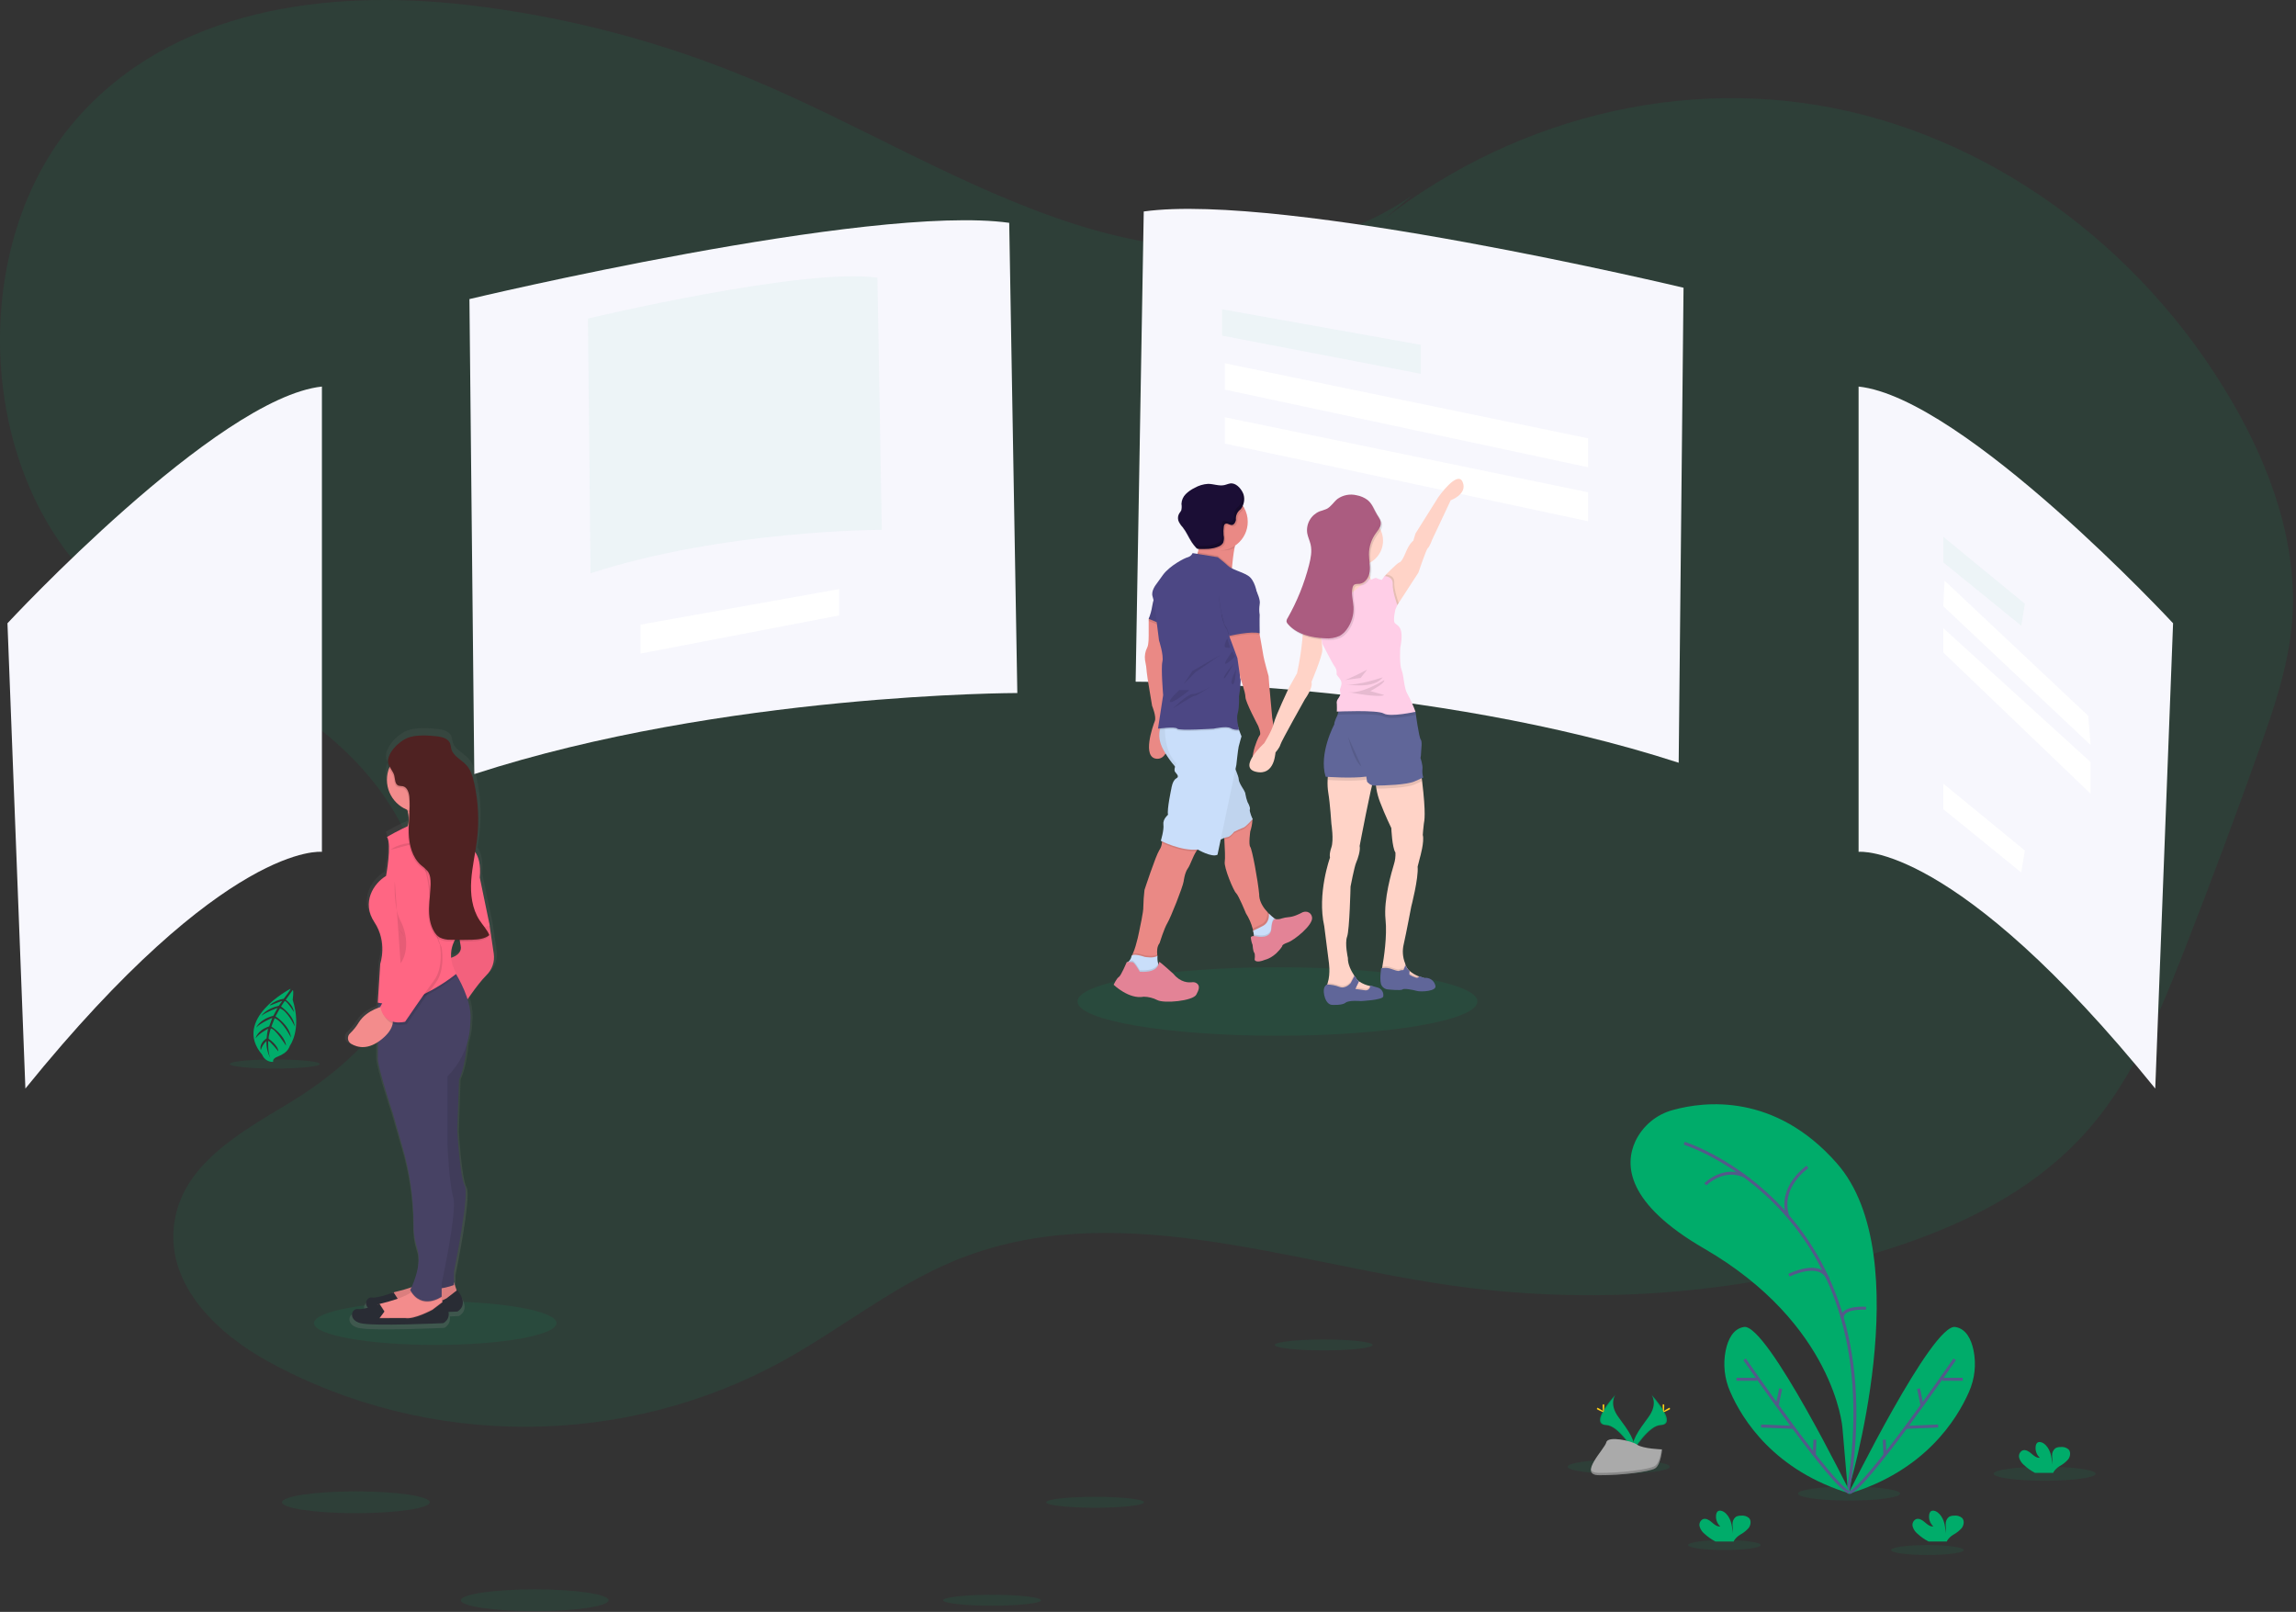
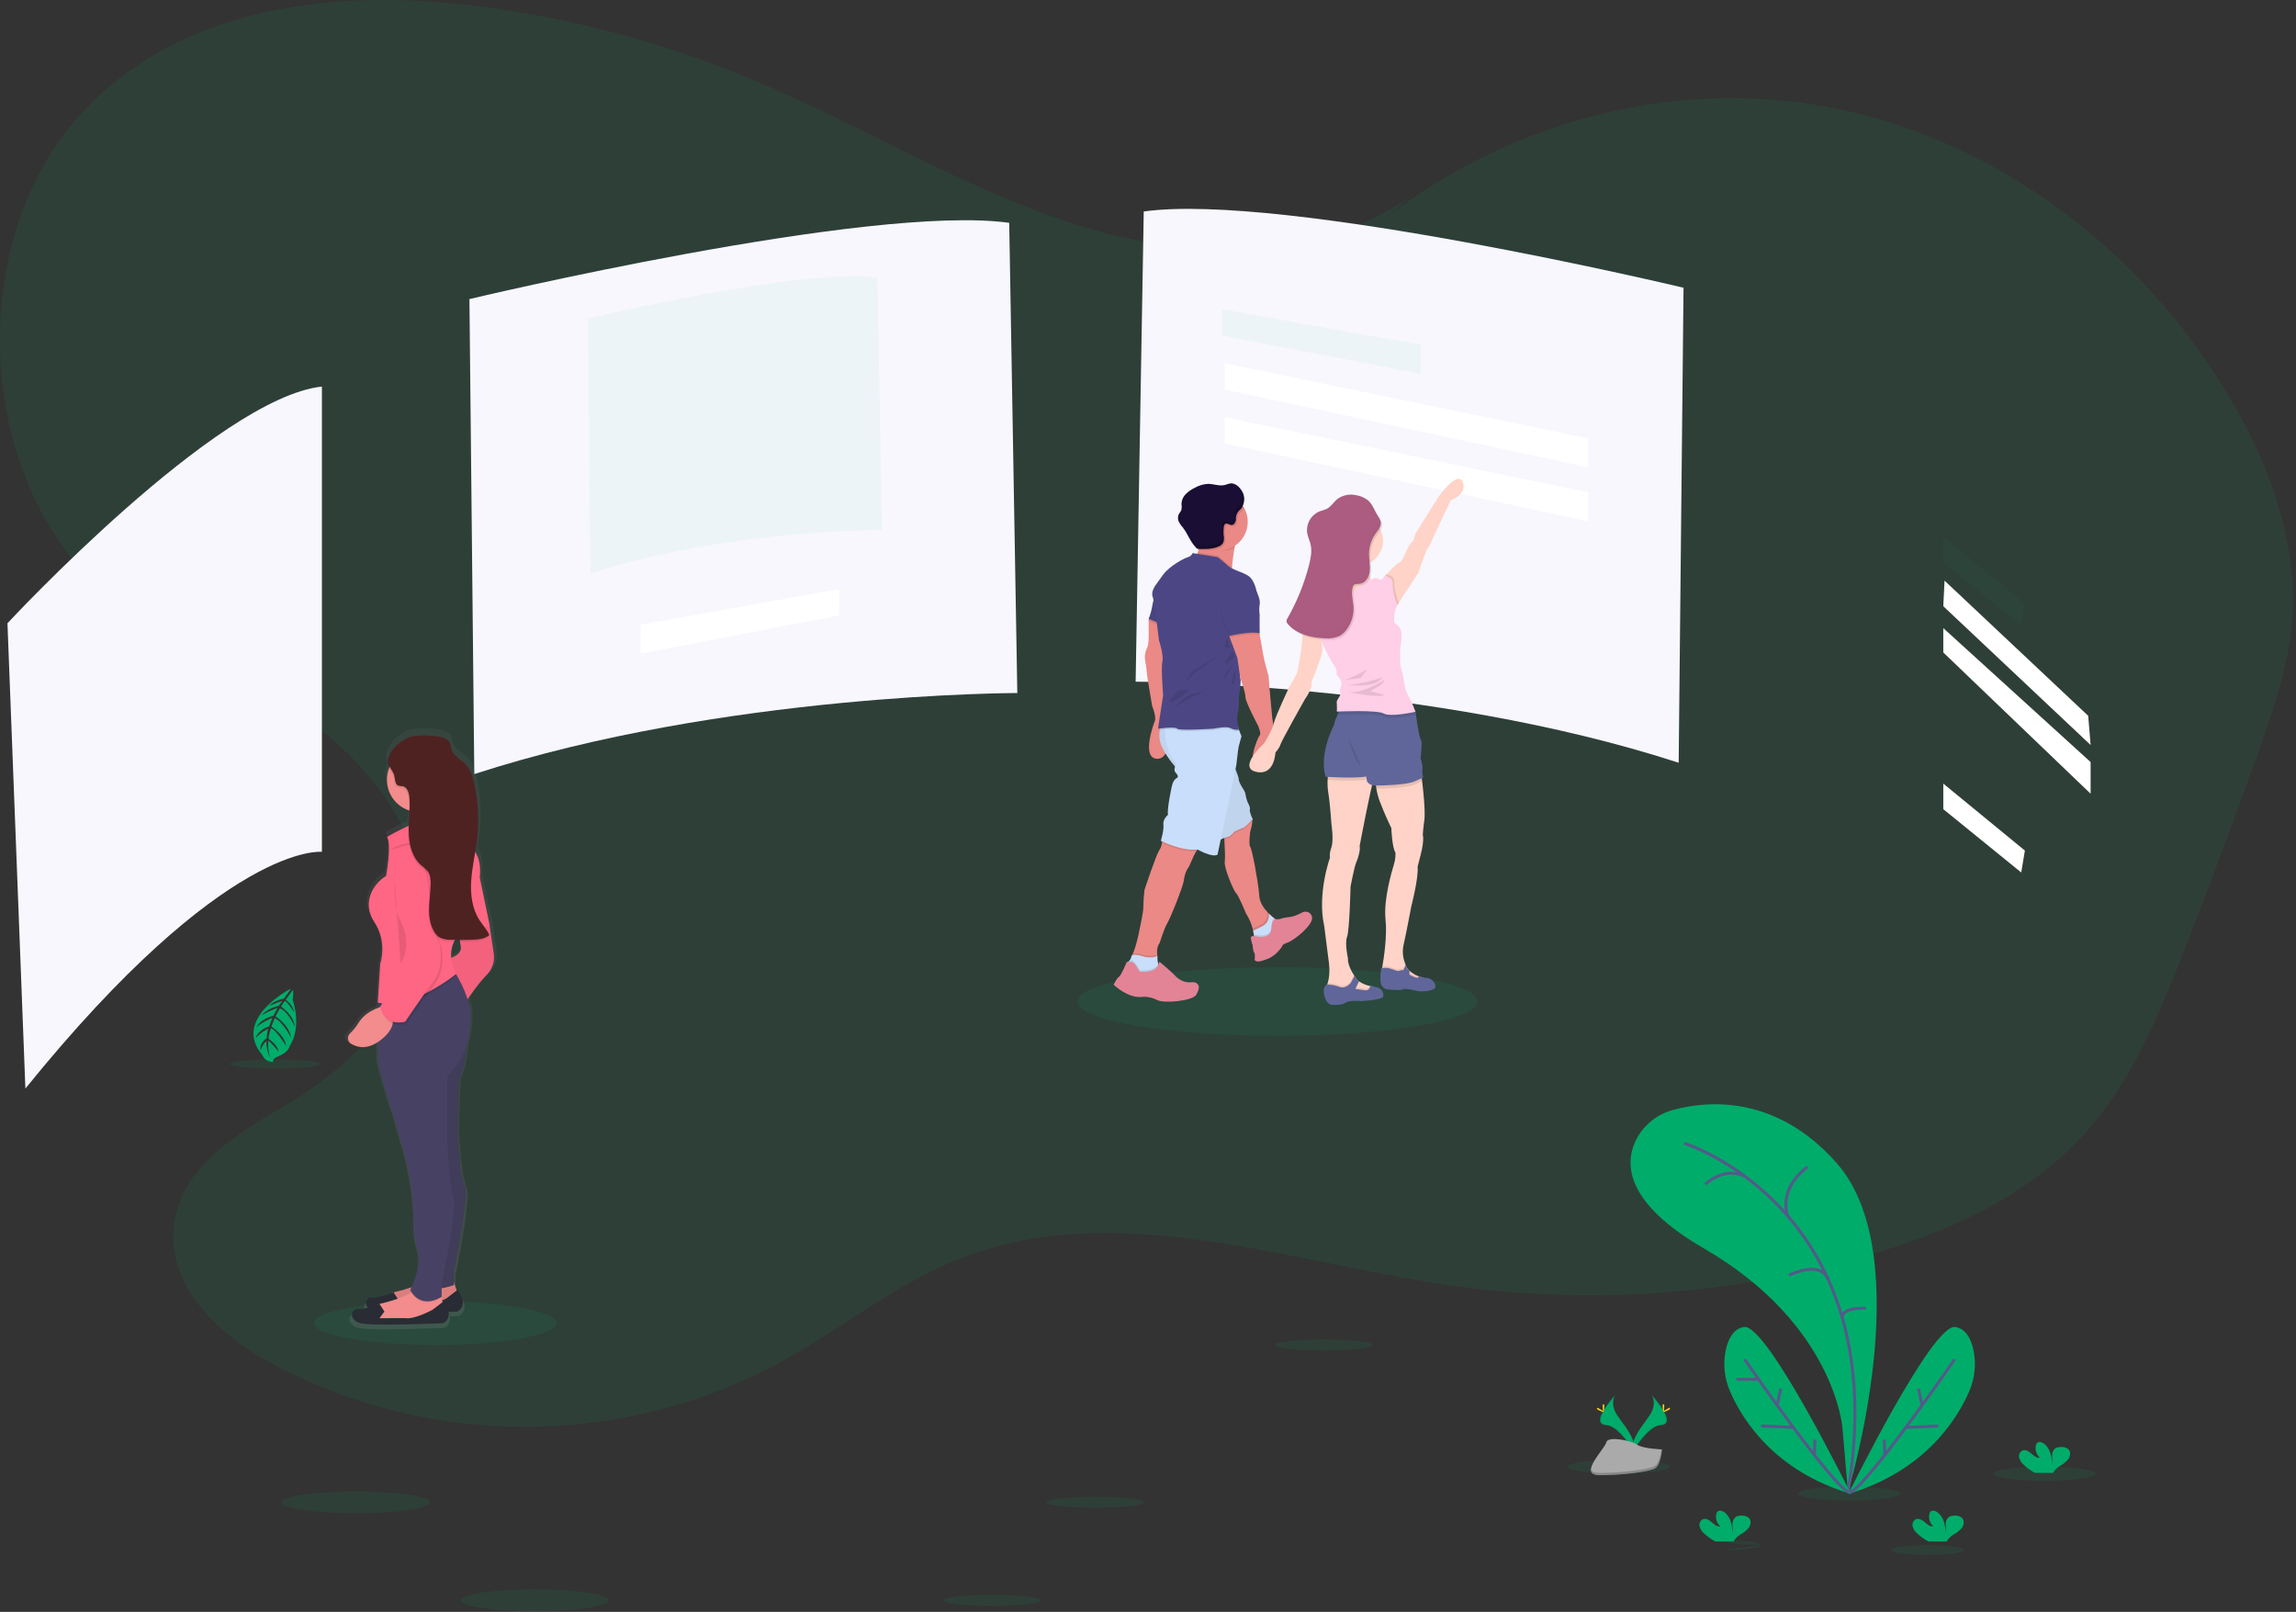
<svg xmlns="http://www.w3.org/2000/svg" width="100%" height="100%" viewBox="0 0 671 471" version="1.1" xml:space="preserve" style="fill-rule:evenodd;clip-rule:evenodd;stroke-miterlimit:10;">
  <rect x="0" y="0" width="671" height="471" fill="#333333" stroke="none" />
  <g>
    <g>
      <path d="M412.703,57.098c-28.753,20.131 -66.05,18.832 -98.733,8.356c-32.683,-10.476 -62.705,-29.127 -94.548,-42.381c-26.541,-11.07 -54.506,-18.36 -83.073,-21.654c-40.585,-4.645 -85.907,1.013 -114.183,33.572c-31.489,36.239 -29.07,101.618 4.974,134.91c17.327,16.923 40.013,25.229 59.796,38.44c19.782,13.211 38.11,35.139 36.425,60.629c-1.56,23.625 -19.695,41.729 -38.464,53.1c-14.505,8.784 -32.366,18.377 -34.113,36.575c-1.691,17.606 13.329,31.402 27.672,39.248c46.789,25.602 104.447,25.353 151.074,-0.622c16.625,-9.294 31.894,-21.629 49.333,-28.828c45.788,-18.975 96.246,0.13 144.733,7.112c41.199,5.902 83.187,2.846 123.097,-8.959c24.01,-7.094 48.114,-17.936 64.981,-38.135c12.167,-14.567 19.745,-32.994 26.858,-51.204c7.584,-19.41 14.877,-38.958 21.877,-58.645c4.197,-11.813 8.331,-23.861 9.419,-36.507c1.965,-22.91 -6.316,-45.558 -17.594,-64.893c-26.777,-45.945 -71.875,-78.224 -120.717,-86.424c-48.841,-8.2 -100.511,7.815 -138.391,42.86" style="fill:#00ac6a;fill-opacity:0.1;fill-rule:nonzero;" />
      <g opacity="0.1">
        <path d="M336.122,64.283l-2.369,137.397c0,0 85.746,0 158.703,23.687l1.417,-138.802c0,0 -117.011,-27.971 -157.751,-22.282Z" style="fill-opacity:0.1;fill-rule:nonzero;" />
      </g>
      <path d="M334.257,61.798l-2.369,137.398c0,0 85.745,0 158.703,23.687l1.417,-138.803c0,0 -117.011,-27.97 -157.751,-22.282Z" style="fill:#f7f7fd;fill-rule:nonzero;" />
      <g opacity="0.1">
        <path d="M293.075,68.221l2.369,137.397c0,0 -85.746,0 -158.697,23.687l-1.424,-138.802c0,0 117.012,-27.939 157.752,-22.282Z" style="fill-opacity:0.1;fill-rule:nonzero;" />
      </g>
      <path d="M294.94,65.112l2.369,137.397c0,0 -85.746,0 -158.697,23.687l-1.424,-138.802c0,0 117.012,-27.94 157.752,-22.282Z" style="fill:#f7f7fd;fill-rule:nonzero;" />
      <g opacity="0.2">
        <path d="M256.426,81.14l1.274,73.679c0,0 -46.006,0 -85.112,12.701l-0.765,-74.437c0,0 62.756,-14.977 84.603,-11.943Z" style="fill:#00ac6a;fill-opacity:0.2;fill-rule:nonzero;" />
      </g>
      <g opacity="0.1">
        <path d="M544.412,114.825l0,135.96c0,0 27.976,-3.32 86.696,69.165l5.21,-135.961c0,0 -61.113,-65.851 -91.906,-69.164Z" style="fill-opacity:0.1;fill-rule:nonzero;" />
      </g>
-       <path d="M543.168,112.957l0,135.961c0,0 27.977,-3.32 86.697,69.165l5.21,-135.961c0,0 -61.114,-65.851 -91.907,-69.165Z" style="fill:#f7f7fd;fill-rule:nonzero;" />
      <g opacity="0.1">
        <path d="M92.214,115.446l0,135.96c0,0 -27.952,-3.319 -86.66,69.165l-5.241,-135.961c0,0 61.108,-65.851 91.901,-69.164Z" style="fill-opacity:0.1;fill-rule:nonzero;" />
      </g>
      <path d="M94.079,112.957l0,135.961c0,0 -27.952,-3.32 -86.659,69.165l-5.241,-135.961c0,0 61.107,-65.851 91.9,-69.165Z" style="fill:#f7f7fd;fill-rule:nonzero;" />
      <g opacity="0.2">
        <path d="M357.166,90.379l58.086,10.389l0,8.461l-58.086,-11.153l0,-7.697Z" style="fill:#00ac6a;fill-opacity:0.2;fill-rule:nonzero;" />
      </g>
      <path d="M245.26,172.133l-58.08,10.389l0,8.461l58.08,-11.153l0,-7.697Z" style="fill:#fff;fill-rule:nonzero;" />
      <path d="M357.937,106.149l106.163,21.927l0,8.462l-106.163,-22.692l0,-7.697Z" style="fill:#fff;fill-rule:nonzero;" />
      <path d="M357.937,121.922l106.163,21.922l0,8.467l-106.163,-22.698l0,-7.691Z" style="fill:#fff;fill-rule:nonzero;" />
      <g opacity="0.2">
        <path d="M567.924,156.864l0,7.466l22.774,18.502l1.069,-6.403l-23.843,-19.565Z" style="fill:#00ac6a;fill-opacity:0.2;fill-rule:nonzero;" />
      </g>
      <path d="M567.924,228.981l0,7.467l22.774,18.501l1.069,-6.403l-23.843,-19.565Z" style="fill:#fff;fill-rule:nonzero;" />
      <path d="M568.285,169.672l-0.361,7.473l43.054,40.554l-0.709,-8.536l-41.984,-39.491Z" style="fill:#fff;fill-rule:nonzero;" />
      <path d="M567.924,183.547l0,7.113l43.054,41.275l0,-9.251l-43.054,-39.137Z" style="fill:#fff;fill-rule:nonzero;" />
      <path d="M127.204,393.004c19.571,0 35.437,-2.856 35.437,-6.379c0,-3.523 -15.866,-6.378 -35.437,-6.378c-19.572,0 -35.438,2.855 -35.438,6.378c0,3.523 15.866,6.379 35.438,6.379Z" style="fill:#00ac6a;fill-opacity:0.1;fill-rule:nonzero;" />
      <path d="M373.331,302.652c32.276,0 58.44,-4.481 58.44,-10.009c0,-5.528 -26.164,-10.01 -58.44,-10.01c-32.276,0 -58.44,4.482 -58.44,10.01c0,5.528 26.164,10.009 58.44,10.009Z" style="fill:#00ac6a;fill-opacity:0.1;fill-rule:nonzero;" />
      <path d="M361.543,157.552c-0.285,0.608 -0.494,1.249 -0.622,1.908c-0.037,0.166 -0.074,0.34 -0.111,0.523c-0.373,1.902 -0.622,4.296 -0.753,5.688c-0.062,0.697 -0.093,1.144 -0.093,1.144c0,0 -13.485,-0.901 -11.147,-3.164c0.603,-0.625 1.031,-1.397 1.243,-2.238c0.069,-0.243 0.125,-0.485 0.174,-0.734c0.112,-0.564 0.184,-1.136 0.218,-1.71l0,-0.435c0.03,-0.932 -0.013,-1.866 -0.131,-2.791c0,0 4.383,0 7.691,0.354c2.226,0.255 3.96,0.696 3.531,1.455Z" style="fill:#ea8985;fill-rule:nonzero;" />
      <path d="M338.167,221.72c-4.594,-0.149 -1.206,-9.717 -0.677,-11.004c0.528,-1.287 -0.784,-4.439 -0.784,-4.439c0,0 -1.554,-9.114 -1.554,-9.711c-0.079,-1.242 -0.254,-2.477 -0.522,-3.693c-0.162,-1.241 0.055,-2.502 0.621,-3.618c0.529,-0.827 0.448,-4.141 0.448,-4.141l0,-4.29l1.026,-1.355l2.617,2.487l0.728,0.684l1.28,4.799l-0.454,6.876l-0.242,6.696l1.585,9.264c0,0 0.554,11.601 -4.072,11.445Z" style="fill:#ea8985;fill-rule:nonzero;" />
      <path d="M339.622,183.091l-3.917,-1.628l0,-0.635l1.02,-1.355l2.623,2.474l0.274,1.144Z" style="fill-opacity:0.1;fill-rule:nonzero;" />
      <path d="M337.819,173.293c-0.503,1.237 -0.868,2.526 -1.088,3.843c-0.202,1.263 -0.546,2.5 -1.026,3.686l4.352,1.809l-2.238,-9.338Z" style="fill:#4c4784;fill-rule:nonzero;" />
      <path d="M337.819,173.293c-0.503,1.237 -0.868,2.526 -1.088,3.843c-0.202,1.263 -0.546,2.5 -1.026,3.686l4.352,1.809l-2.238,-9.338Z" style="fill-opacity:0.05;fill-rule:nonzero;" />
      <path d="M372.485,268.41l-0.36,0.77c0,0 -0.392,2.556 -0.392,2.618c0,0.062 -1.131,1.766 -1.131,1.766l-2.842,0.621l-1.206,-0.149c-0.064,-0.702 -0.172,-1.4 -0.323,-2.089c-0.044,-0.193 -0.087,-0.392 -0.143,-0.591c-0.425,-1.593 -1.094,-3.112 -1.983,-4.501c0,0 -2.108,-5.197 -2.86,-5.875c-0.752,-0.677 -3.618,-7.535 -3.314,-9.189c0.162,-0.907 0.031,-3.954 -0.118,-6.49c-0.124,-2.071 -0.261,-3.811 -0.261,-3.811l7.156,-4.228l0.833,1.312l0.497,0.777c0,0 0,0.149 -0.031,0.398l0,0.093c-0.082,1.057 -0.291,2.101 -0.622,3.109c0,0 -0.534,3.842 0,4.52c0.535,0.677 2.239,9.735 2.618,13.926l0,0.379c0.149,1.927 1.343,3.643 2.543,4.899c0.074,0.087 0.155,0.168 0.236,0.249c0.533,0.534 1.102,1.03 1.703,1.486Z" style="fill:#ea8985;fill-rule:nonzero;" />
      <path d="M366.554,274.024l1.206,0.15l2.841,-0.622c0,0 1.132,-1.71 1.132,-1.766c0,-0.056 0.392,-2.617 0.392,-2.617l0.36,-0.771l0.044,-0.093c-0.695,-0.481 -1.348,-1.02 -1.952,-1.611c-0.069,-0.062 -0.137,-0.124 -0.199,-0.192c-0.063,-0.069 0.404,2.487 -1.76,3.599c-1.051,0.541 -1.915,0.958 -2.518,1.244l0.454,2.679Z" style="fill-opacity:0.1;fill-rule:nonzero;" />
      <path d="M372.983,268.77l-0.405,0.864c0,0 -0.391,2.555 -0.391,2.617c0,0.062 -1.132,1.766 -1.132,1.766l-2.841,0.622l-1.635,-0.193c0,-0.33 -0.056,-0.796 -0.137,-1.362c-0.049,-0.342 -0.118,-0.721 -0.211,-1.131c0.622,-0.28 1.585,-0.74 2.822,-1.38c2.17,-1.113 1.76,-3.6 1.76,-3.6c0.469,0.468 0.965,0.908 1.486,1.318c0.298,0.211 0.541,0.379 0.684,0.479Z" style="fill:#c9defa;fill-rule:nonzero;" />
      <path d="M372.983,268.768l-0.404,0.864c0,0 -0.392,2.556 -0.392,2.618c0,0.062 -1.132,1.765 -1.132,1.765l-2.841,0.622l-1.635,-0.193c0,-0.329 -0.056,-0.795 -0.137,-1.361c0.348,0.016 0.693,0.064 1.032,0.143c0,0 3.88,0.827 4.066,-2.245c0.112,-1.74 0.473,-2.424 0.759,-2.692c0.298,0.212 0.541,0.38 0.684,0.479Z" style="fill-opacity:0.1;fill-rule:nonzero;" />
      <path d="M372.697,268.566c0,0 -0.964,-0.211 -1.157,2.854c-0.193,3.065 -4.066,2.244 -4.066,2.244c0,0 -1.902,-0.473 -1.921,0.317c0.064,0.73 0.235,1.447 0.51,2.126c0,0 0.112,1.828 0.472,2.263c0.361,0.435 0.131,2.052 0.131,2.052c0,0 0.149,1.206 3.146,0c0,0 2.673,-0.553 4.893,-3.88c0.074,-0.111 -0.261,-0.453 1.678,-1.15c1.94,-0.696 7.461,-5.16 7.063,-7.342c-0.043,-0.361 -0.191,-0.702 -0.425,-0.98c-0.234,-0.279 -0.545,-0.483 -0.893,-0.587c-0.291,-0.077 -0.593,-0.096 -0.891,-0.056c-0.298,0.041 -0.585,0.14 -0.844,0.293c-0.524,0.283 -1.066,0.532 -1.622,0.746c-0.739,0.299 -1.519,0.485 -2.313,0.553c-0.609,0.052 -1.211,0.166 -1.797,0.342c-0.624,0.244 -1.303,0.314 -1.964,0.205Z" style="fill:#e38396;fill-rule:nonzero;" />
      <path d="M350.738,247.463c-0.428,0.355 -0.797,0.774 -1.094,1.244c-1.094,1.672 -1.753,4.01 -2.487,5.017c-0.958,1.305 -1.243,3.842 -1.243,3.842c-0.255,1.666 -3.787,10.569 -4.744,12.148c-0.958,1.579 -2.288,5.875 -2.288,5.875c-0.814,1.02 -0.765,2.537 -0.684,3.258c0,0.124 0,0.224 0.037,0.292c0.038,0.069 0,0.118 0,0.118l0,0.044l-1.305,2.219l-4.153,-0.578l-2.145,-1.455c0.176,-0.285 0.331,-0.582 0.466,-0.889c1.15,-2.561 1.965,-7.137 1.965,-7.137c0,0 1.156,-5.222 1.069,-6.441c0.029,-1.662 0.143,-3.322 0.342,-4.973c0,0 3.27,-9.979 4.315,-11.595c0.435,-0.639 0.704,-1.376 0.783,-2.145c0.02,-0.155 0.02,-0.312 0,-0.466l1.405,-1.399c0,0 11.564,1.585 9.761,3.021Z" style="fill:#ea8985;fill-rule:nonzero;" />
      <path d="M338.279,278.822l0,0.492l-1.305,2.219l-4.153,-0.578l-2.145,-1.455c0.175,-0.285 0.331,-0.582 0.466,-0.889c1.044,-0.298 3.432,0.547 3.432,0.547c0,0 2.58,0.491 3.668,-0.298c0,-0.006 0.012,-0.025 0.037,-0.038Z" style="fill-opacity:0.1;fill-rule:nonzero;" />
      <path d="M337.266,284.746l-4.215,1.007l-3.867,-2.86l0.198,-1.61c0.27,-0.166 0.51,-0.376 0.709,-0.622c0.282,-0.331 0.475,-0.73 0.56,-1.156c0.224,-1.188 3.898,0.111 3.898,0.111c0,0 2.686,0.51 3.73,-0.341c-0.073,0.78 -0.006,1.568 0.199,2.325c0.1,0.369 0.318,0.694 0.622,0.926c1.075,0.74 -1.834,2.22 -1.834,2.22Z" style="fill:#c9defa;fill-rule:nonzero;" />
      <path d="M337.266,284.749l-4.215,1.007l-3.867,-2.86l0.198,-1.61c0.27,-0.165 0.51,-0.375 0.709,-0.622l0.846,0c0.621,0.063 2.176,2.829 2.176,2.829c3.817,0.255 4.973,-0.994 5.365,-1.915c0.1,0.369 0.318,0.695 0.622,0.927c1.075,0.764 -1.834,2.244 -1.834,2.244Z" style="fill-opacity:0.1;fill-rule:nonzero;" />
      <path d="M333.113,283.956c0,0 -1.53,-2.766 -2.176,-2.822c-0.547,-0.031 -1.095,-0.031 -1.642,0c0,0 -1.691,4.01 -2.312,4.352c-0.622,0.342 -1.53,2.263 -1.53,2.263c0,0 4.477,4.352 8.804,3.5c1.38,0.02 2.738,0.358 3.966,0.988c2.002,1.045 10.364,0.255 11.384,-1.579c0.758,-1.38 1.063,-2.381 0.391,-3.108c-0.2,-0.208 -0.448,-0.365 -0.721,-0.458c-0.274,-0.093 -0.566,-0.119 -0.852,-0.077c-1.05,0.143 -3.413,0.118 -5.483,-2.425c0,0 -3.817,-3.494 -4.128,-3.5c-0.311,-0.006 0.255,3.264 -5.701,2.866Z" style="fill:#e38396;fill-rule:nonzero;" />
      <path d="M366.044,239.805l-0.031,0.037c-0.261,0.286 -2.101,2.307 -2.661,2.45c-0.925,0.349 -1.83,0.75 -2.71,1.2c0,0 -1.132,1.51 -2.033,1.585c-0.273,0.039 -0.54,0.11 -0.796,0.211c-0.124,-2.07 -0.261,-3.811 -0.261,-3.811l7.156,-4.215l0.833,1.312c0.186,0.528 0.398,1.02 0.466,1.175l0.037,0.056Z" style="fill-opacity:0.1;fill-rule:nonzero;" />
      <path d="M340.032,210.715c0,0 -2.785,3.631 0,8.449c1.498,2.709 3.433,5.152 5.726,7.231l9.487,19.658c0,0 2.487,-1.355 3.395,-1.43c0.908,-0.074 2.033,-1.579 2.033,-1.579c0.88,-0.452 1.785,-0.855 2.71,-1.206c0.622,-0.149 2.692,-2.487 2.692,-2.487c0,0 -1.038,-2.257 -0.808,-2.86c0.23,-0.603 -0.677,-2.113 -0.677,-2.113c-0.283,-0.756 -0.491,-1.536 -0.622,-2.332c0,-0.622 -0.982,-2.033 -0.982,-2.033c0,0 -0.976,-1.511 -0.976,-2.337c0,-0.827 -1.461,-4.091 -1.461,-4.091l-0.38,-14.299l-20.137,1.429Z" style="fill:#c9defa;fill-rule:nonzero;" />
      <path d="M366.044,239.351c0,0 -2.089,2.332 -2.692,2.487c-0.925,0.351 -1.83,0.754 -2.71,1.206c0,0 -1.132,1.505 -2.033,1.579c-0.65,0.135 -1.277,0.359 -1.865,0.666c-0.809,0.366 -1.536,0.764 -1.536,0.764l-9.493,-19.658c-0.831,-0.724 -1.603,-1.515 -2.307,-2.363c-1.286,-1.515 -2.43,-3.144 -3.419,-4.868c-1.088,-1.747 -1.475,-3.842 -1.082,-5.862c0.176,-0.926 0.545,-1.805 1.082,-2.58l6.751,-0.479l13.448,-0.957l0.112,4.233l0.248,10.066c0,0 0.218,0.503 0.492,1.169c0.427,0.924 0.742,1.897 0.938,2.897c0,0.833 0.976,2.337 0.976,2.337c0,0 0.983,1.43 0.983,2.033c0.132,0.798 0.34,1.58 0.621,2.338c0,0 0.908,1.504 0.684,2.101c-0.223,0.597 0.802,2.891 0.802,2.891Z" style="fill-opacity:0.05;fill-rule:nonzero;" />
      <path d="M350.738,247.465c-0.428,0.355 -0.797,0.774 -1.094,1.244c-4.097,0.298 -8.86,-1.865 -10.097,-2.437c0.02,-0.155 0.02,-0.312 0,-0.467l1.405,-1.398c0,0 11.589,1.622 9.786,3.058Z" style="fill-opacity:0.1;fill-rule:nonzero;" />
      <path d="M362.824,215.17c0,0 -0.622,2.108 -0.827,3.009c-0.205,0.902 -0.678,5.353 -0.678,5.353l-0.261,1.244l-4.302,20.516l-0.939,4.458c-1.653,0.907 -5.794,-1.511 -5.794,-1.511c-4.824,0.534 -10.774,-2.555 -10.774,-2.555c0,0 0.976,-3.165 0.752,-4.744c-0.224,-1.579 1.356,-2.866 1.356,-2.866c-0.373,-1.43 0.976,-7.684 0.976,-7.684c0,0 0.304,-2.332 1.436,-2.935c1.131,-0.603 -0.149,-1.504 -0.454,-2.039c-0.107,-0.46 -0.07,-0.942 0.106,-1.38c0.097,-0.348 0.214,-0.69 0.348,-1.026c-2.873,-2.872 -3.314,-7.361 -3.32,-9.854c-0.008,-0.608 0.019,-1.216 0.081,-1.822l6.217,-1.088l13.584,-2.375l1.386,4.265l0.349,1.07l0.758,1.964Z" style="fill:#c9defa;fill-rule:nonzero;" />
      <path d="M361.543,157.554c-0.285,0.608 -0.494,1.249 -0.621,1.909c-0.038,0.165 -0.075,0.34 -0.112,0.522c-1.312,0.852 -2.12,0.858 -3.799,0.858c-0.578,0 -0.901,-1.107 -1.449,-1.244c0,0 -0.82,-2.959 -1.05,-0.466c-1.579,-0.323 -2.941,0.908 -4.06,-0.168l0,-0.435c0.03,-0.932 -0.013,-1.866 -0.131,-2.791c0,0 4.383,0 7.691,0.354c2.226,0.261 3.96,0.703 3.531,1.461Z" style="fill-opacity:0.1;fill-rule:nonzero;" />
      <path d="M364.652,152.478c-0.002,1.245 -0.28,2.474 -0.815,3.598c-0.534,1.124 -1.312,2.115 -2.276,2.902c-0.964,0.787 -2.091,1.35 -3.299,1.648c-1.209,0.299 -2.468,0.325 -3.688,0.078c-1.375,-0.284 -2.658,-0.908 -3.73,-1.816c-1.072,-0.907 -1.898,-2.069 -2.405,-3.379c-0.506,-1.31 -0.675,-2.726 -0.493,-4.119c0.183,-1.392 0.713,-2.717 1.54,-3.851c0.828,-1.135 1.926,-2.044 3.196,-2.644c1.27,-0.6 2.67,-0.872 4.072,-0.791c1.402,0.082 2.762,0.514 3.954,1.257c1.191,0.742 2.178,1.773 2.868,2.996c0.714,1.256 1.085,2.677 1.076,4.121Z" style="fill:#ea8985;fill-rule:nonzero;" />
      <path d="M360.057,165.673c-0.062,0.696 -0.093,1.144 -0.093,1.144c0,0 -13.485,-0.901 -11.147,-3.164c0.603,-0.625 1.031,-1.397 1.243,-2.239l5.851,0.958c0,0 1.653,1.281 2.934,2.487c0.365,0.326 0.773,0.6 1.212,0.814Z" style="fill-opacity:0.1;fill-rule:nonzero;" />
      <path d="M362.072,213.638c-0.594,0.079 -1.197,0.035 -1.772,-0.13c-0.249,-0.079 -0.489,-0.186 -0.715,-0.317c-1.132,-0.678 -4.893,0.155 -4.893,0.155c0,0 -10.246,0.678 -10.7,0c-0.254,-0.391 -2.064,-0.335 -3.543,-0.217c-0.622,0.049 -1.15,0.112 -1.53,0.149c0.177,-0.926 0.545,-1.805 1.082,-2.58l6.752,-0.479l13.584,-2.375l1.386,4.265c0.09,0.515 0.207,1.026 0.349,1.529Z" style="fill-opacity:0.1;fill-rule:nonzero;" />
      <path d="M355.892,162.824l-7.349,-1.206c-0.13,0.289 -0.321,0.547 -0.56,0.755c-0.24,0.208 -0.521,0.362 -0.826,0.451c-0.976,0.224 -5.347,2.487 -7.305,5.197l-1.959,2.717c0,0 -1.585,1.958 -1.056,3.538c0.528,1.579 1.131,6.932 1.131,6.932l0.752,5.949c0,0 1.43,4.296 0.983,6.18c-0.448,1.884 0.223,9.792 0.223,9.792l-1.504,9.792c0,0 5.117,-0.678 5.595,0c0.479,0.677 10.7,0 10.7,0c0,0 3.73,-0.833 4.893,-0.156c0.76,0.41 1.63,0.569 2.486,0.454c0,0 -0.901,-3.108 -0.379,-4.818c0.522,-1.71 0.379,-4.899 0.379,-4.899c0,0 0.753,-4.595 0.373,-5.421c-0.379,-0.827 0.834,-3.843 0.834,-3.843l3.991,-21.013c0,0 -0.485,-3.768 -2.617,-5.048c-2.133,-1.281 -4.539,-1.66 -5.82,-2.86c-1.28,-1.2 -2.965,-2.493 -2.965,-2.493Z" style="fill:#4c4784;fill-rule:nonzero;" />
      <path d="M359.305,183.54l0,2.487l2.319,6.254l0.839,5.8c0,0 1.511,4.141 1.511,5.596c0,1.455 3.687,8.362 3.687,8.362c0,0 1.007,2.337 0.503,2.785c-0.503,0.448 -4.868,10.395 0.622,10.096c5.49,-0.298 3.768,-10.693 3.768,-10.693l-0.753,-4.52c0,0 -1.057,-11.302 -1.057,-12.129c0,0 -1.355,-4.818 -1.504,-5.875c-0.149,-1.057 -1.132,-6.404 -1.132,-6.404l-0.826,-3.463l-7.977,1.704Z" style="fill:#ea8985;fill-rule:nonzero;" />
      <path d="M356.663,191.375l-8.188,4.688l-2.543,3.842l3.389,-3.444l7.342,-5.086Z" style="fill-opacity:0.1;fill-rule:nonzero;" />
      <path d="M354.182,200.352c0,0 -3.73,2.431 -5.483,2.431c-1.753,0 -5.819,4.178 -5.819,4.178c0,0 5.763,-3.731 6.217,-3.612c0.454,0.118 5.085,-2.997 5.085,-2.997Z" style="fill-opacity:0.1;fill-rule:nonzero;" />
      <path d="M344.633,201.649c0,0 -3.5,3.164 -2.599,3.506c0.902,0.342 5.595,-3.506 5.595,-3.506l-2.996,0Z" style="fill-opacity:0.1;fill-rule:nonzero;" />
      <path d="M360.113,190.356c0,0 -2.71,3.674 -1.977,3.618c0.734,-0.056 2.823,-2.151 2.823,-2.151l-0.846,-1.467Z" style="fill-opacity:0.1;fill-rule:nonzero;" />
      <path d="M360.505,193.973c0,0 -2.934,3.332 -2.823,4.178c0.112,0.845 2.823,-4.178 2.823,-4.178Z" style="fill-opacity:0.1;fill-rule:nonzero;" />
      <path d="M361.245,195.637c0,0 -1.977,3.531 -1.132,4.265c0.846,0.734 1.132,-4.265 1.132,-4.265Z" style="fill-opacity:0.1;fill-rule:nonzero;" />
      <path d="M358.683,186.567c0,0 -1.473,2.487 -0.398,2.654c1.076,0.168 1.182,0 1.182,0l-0.784,-2.654Z" style="fill-opacity:0.1;fill-rule:nonzero;" />
      <path d="M359.094,177.473c-0.367,1.52 -0.871,3.004 -1.505,4.433c-0.236,-0.729 -0.431,-1.47 -0.584,-2.22c0.62,-0.806 1.32,-1.547 2.089,-2.213Z" style="fill-opacity:0.1;fill-rule:nonzero;" />
      <path d="M363.576,148.358c-0.146,0.318 -0.336,0.613 -0.566,0.877c-0.385,0.347 -0.727,0.74 -1.019,1.169c-0.23,0.641 -0.354,1.315 -0.367,1.995c-0.112,0.672 -0.535,1.418 -1.244,1.436c-0.348,-0.029 -0.687,-0.131 -0.994,-0.298c-0.154,-0.08 -0.325,-0.119 -0.499,-0.113c-0.173,0.005 -0.341,0.055 -0.49,0.144c-0.196,0.2 -0.309,0.466 -0.317,0.746c-0.086,0.585 -0.119,1.175 -0.099,1.766c0,0.236 0,0.466 0.037,0.702c0.174,0.743 0.128,1.521 -0.131,2.238c-0.324,0.52 -0.815,0.915 -1.392,1.12c-0.627,0.258 -1.282,0.442 -1.952,0.547c-1.277,0.156 -2.565,0.198 -3.849,0.124c-0.118,0.003 -0.236,-0.016 -0.348,-0.056c-0.055,-0.022 -0.105,-0.053 -0.149,-0.093c0.142,-0.707 0.219,-1.425 0.23,-2.145c-0.863,-0.838 -1.536,-1.852 -1.973,-2.972c-0.437,-1.121 -0.628,-2.322 -0.56,-3.523c0.067,-1.201 0.393,-2.373 0.953,-3.438c0.561,-1.064 1.343,-1.995 2.295,-2.731c0.952,-0.735 2.051,-1.257 3.222,-1.531c1.171,-0.274 2.388,-0.292 3.567,-0.055c1.179,0.238 2.293,0.726 3.267,1.432c0.974,0.706 1.785,1.613 2.378,2.659Z" style="fill-opacity:0.1;fill-rule:nonzero;" />
      <path d="M360.07,141.253c-0.771,-0.081 -1.498,0.33 -2.257,0.497c-1.56,0.342 -3.158,-0.366 -4.762,-0.36c-1.379,0.078 -2.72,0.478 -3.917,1.169c-0.967,0.457 -1.85,1.075 -2.611,1.827c-0.764,0.765 -1.209,1.792 -1.243,2.873c0.106,0.619 0.087,1.253 -0.056,1.865c-0.162,0.308 -0.353,0.6 -0.572,0.87c-0.199,0.319 -0.326,0.677 -0.372,1.049c-0.046,0.373 -0.01,0.751 0.104,1.109c0.322,0.708 0.756,1.359 1.287,1.927c1.032,1.324 1.679,2.909 2.605,4.314c0.404,0.61 0.858,1.186 1.356,1.723c0.081,0.095 0.18,0.173 0.292,0.23c0.109,0.038 0.226,0.055 0.342,0.049c1.964,0.056 3.997,0.1 5.806,-0.671c0.58,-0.201 1.072,-0.596 1.393,-1.119c0.261,-0.717 0.308,-1.495 0.137,-2.238c-0.083,-0.828 -0.064,-1.664 0.056,-2.487c0.008,-0.278 0.121,-0.543 0.317,-0.74c0.148,-0.092 0.318,-0.143 0.493,-0.149c0.175,-0.005 0.348,0.035 0.502,0.118c0.307,0.162 0.642,0.263 0.988,0.298c0.678,0 1.107,-0.771 1.243,-1.442c-0.074,-0.603 0.015,-1.216 0.259,-1.773c0.244,-0.557 0.634,-1.037 1.128,-1.391c0.466,-0.592 0.785,-1.284 0.933,-2.022c0.148,-0.738 0.12,-1.5 -0.081,-2.225c-0.448,-1.399 -1.816,-3.146 -3.37,-3.301Z" style="fill:#1b0e35;fill-rule:nonzero;" />
      <path d="M368.133,176.955c-0.165,1.029 -0.165,2.079 0,3.108c-0.074,0.833 0,5.428 0,5.428c-2.487,-0.759 -8.809,0.752 -8.809,0.752l-0.753,-2.257c-0.429,-0.557 -0.75,-1.189 -0.945,-1.865c-0.236,-0.73 -0.431,-1.474 -0.584,-2.226c-0.328,-1.563 -0.575,-3.142 -0.74,-4.731c-0.317,-2.393 3.245,-4.974 5.944,-6.403c2.698,-1.43 5.06,4.669 5.06,4.669c0,0 1.126,2.343 0.827,3.525Z" style="fill-opacity:0.1;fill-rule:nonzero;" />
      <path d="M368.133,176.529c-0.165,1.029 -0.165,2.079 0,3.108c-0.074,0.827 0,5.422 0,5.422c-2.487,-0.753 -8.809,0.752 -8.809,0.752l-0.753,-2.257c-0.43,-0.556 -0.751,-1.189 -0.945,-1.865c-0.236,-0.728 -0.431,-1.469 -0.584,-2.219c-0.328,-1.564 -0.575,-3.143 -0.74,-4.732c-0.317,-2.399 3.245,-4.973 5.944,-6.409c2.698,-1.437 5.06,4.669 5.06,4.669c0,0 1.126,2.325 0.827,3.531Z" style="fill:#4c4784;fill-rule:nonzero;" />
      <path d="M363.352,144.553c-0.129,-0.428 -0.315,-0.835 -0.553,-1.213c0.037,0.106 0.075,0.205 0.106,0.311c0.201,0.725 0.229,1.487 0.081,2.225c-0.148,0.738 -0.467,1.43 -0.933,2.021c-0.494,0.355 -0.884,0.835 -1.128,1.392c-0.244,0.557 -0.333,1.169 -0.258,1.773c-0.106,0.671 -0.535,1.411 -1.244,1.436c-0.349,-0.029 -0.687,-0.131 -0.995,-0.298c-0.153,-0.08 -0.325,-0.119 -0.498,-0.114c-0.173,0.006 -0.342,0.055 -0.49,0.145c-0.196,0.199 -0.31,0.466 -0.317,0.746c-0.12,0.823 -0.139,1.658 -0.056,2.486c0.068,0.759 0.217,1.573 -0.137,2.245c-0.328,0.517 -0.817,0.91 -1.393,1.119c-1.809,0.771 -3.842,0.727 -5.806,0.671c-0.117,0.004 -0.233,-0.015 -0.342,-0.056c-0.114,-0.052 -0.214,-0.131 -0.292,-0.23c-0.503,-0.531 -0.957,-1.108 -1.356,-1.722c-0.926,-1.405 -1.573,-2.984 -2.605,-4.314c-0.279,-0.361 -0.621,-0.715 -0.851,-1.095l0,0.075c0.317,0.711 0.752,1.362 1.286,1.927c1.026,1.325 1.679,2.91 2.599,4.315c0.405,0.611 0.86,1.188 1.362,1.722c0.079,0.095 0.176,0.173 0.286,0.23c0.11,0.038 0.226,0.055 0.342,0.05c1.964,0.056 4.003,0.099 5.806,-0.672c0.58,-0.201 1.072,-0.596 1.393,-1.119c0.261,-0.717 0.309,-1.494 0.137,-2.238c-0.076,-0.828 -0.057,-1.663 0.056,-2.487c0.013,-0.276 0.126,-0.539 0.317,-0.739c0.148,-0.093 0.318,-0.144 0.493,-0.149c0.175,-0.006 0.348,0.035 0.502,0.117c0.307,0.162 0.643,0.264 0.988,0.299c0.684,0 1.107,-0.771 1.244,-1.442c0.01,-0.682 0.134,-1.356 0.366,-1.996c0.29,-0.431 0.633,-0.823 1.02,-1.169c0.469,-0.591 0.792,-1.283 0.943,-2.022c0.152,-0.739 0.127,-1.503 -0.073,-2.23Z" style="fill-opacity:0.2;fill-rule:nonzero;" />
      <path d="M423.963,146.189l-5.372,11.415c0,0 -0.79,2.144 -1.299,2.542c-0.51,0.398 -2.767,7.175 -2.767,7.175l-5.763,8.878l-0.392,0.621l-2.257,-0.621l-1.585,-5.919l0.093,-1.716l0,-0.217c0,0 3.556,-3.731 4.352,-4.01c0,0 0.622,0.074 1.803,-2.817c1.181,-2.891 2.263,-3.512 2.263,-3.512l0.622,-2.089l6.671,-10.625c0,0 5.595,-8.014 7.118,-4.458c1.523,3.556 -3.487,5.353 -3.487,5.353Z" style="fill:#ffd3c7;fill-rule:nonzero;" />
      <path d="M401.656,227.272c-0.018,0.194 -0.08,0.381 -0.181,0.547c-0.621,0.908 -4.121,19.379 -4.121,19.379c0.279,1.243 -0.51,3.73 -1.02,4.861c-0.51,1.132 -1.641,7.001 -1.641,7.001c0,0 -0.28,12.658 -1.007,14.635c-0.728,1.977 0.23,6.217 0.23,6.217c-0.069,1.946 1.1,4.01 1.796,5.054l0.137,0.199c0.224,0.323 0.373,0.51 0.373,0.51c0.192,0.377 0.461,0.71 0.79,0.976l0.161,0.124c0.961,0.642 2.035,1.096 3.165,1.337l0.112,0c0.447,0.099 0.746,0.143 0.746,0.143l0.279,1.529l-2.99,0.622l-5.707,0.392c0,0 -6.727,0.516 -5.198,-2.487c0.106,-0.2 0.198,-0.408 0.274,-0.622c0.059,-0.146 0.111,-0.296 0.155,-0.447c0.92,-2.879 0.299,-6.379 0.299,-6.379l-1.3,-10.221c-2.144,-9.493 1.685,-20.056 1.685,-20.056c0,0 -0.329,-0.846 0.404,-2.99c0.734,-2.145 0,-6.839 0,-6.839c0,0 -0.391,-6.043 -0.901,-9.034c-0.201,-1.259 -0.27,-2.537 -0.205,-3.811c0.024,-0.745 0.093,-1.488 0.205,-2.225l12.875,-1.71c0,0 0.74,2.095 0.585,3.295Z" style="fill:#ffd3c7;fill-rule:nonzero;" />
      <path d="M401.475,289.795l-2.99,0.621l-5.707,0.392c0,0 -6.727,0.516 -5.198,-2.487c0.106,-0.2 0.198,-0.408 0.274,-0.622c0.059,-0.146 0.111,-0.296 0.155,-0.447c1.166,0.038 2.317,0.269 3.407,0.684c1.915,0.739 3.358,-1.188 3.358,-1.188l0.932,-1.778l0.137,-0.255c0.224,0.324 0.373,0.51 0.373,0.51c0.225,0.437 0.551,0.814 0.951,1.1l-0.162,0.33l-0.901,1.902c0,0 1.156,0.118 2.735,0.373c0.306,0.079 0.63,0.039 0.907,-0.112c0.278,-0.151 0.487,-0.402 0.586,-0.702l0.111,0c0.448,0.099 0.746,0.143 0.746,0.143l0.286,1.536Z" style="fill-opacity:0.1;fill-rule:nonzero;" />
      <path d="M404.242,291.2c-0.224,1.019 -6.522,1.33 -6.522,1.33c0,0 -3.506,-0.336 -4.489,0.479c-0.982,0.814 -3.873,0.621 -3.985,0.621c-0.112,0 -1.635,-0.055 -2.232,-2.791c-0.597,-2.735 0.777,-3.108 0.84,-3.152c1.219,0.018 2.425,0.251 3.562,0.69c1.915,0.74 3.357,-1.187 3.357,-1.187l1.07,-2.033c0.223,0.323 0.373,0.509 0.373,0.509c0.225,0.437 0.551,0.814 0.951,1.101l-1.063,2.232c0,0 1.156,0.118 2.735,0.367c0.189,0.043 0.386,0.044 0.576,0.002c0.189,-0.042 0.367,-0.125 0.521,-0.244c0.153,-0.119 0.278,-0.271 0.366,-0.444c0.088,-0.173 0.136,-0.364 0.141,-0.558c0.003,-0.056 0.003,-0.112 0,-0.168c0,0 0.982,0.286 2.201,0.622c0.547,0.157 1.014,0.514 1.31,1c0.296,0.486 0.399,1.066 0.288,1.624Z" style="fill:#606699;fill-rule:nonzero;" />
      <path d="M416.11,240.739c-0.149,0.901 -0.305,3.239 -0.305,3.239c0.529,1.958 -0.826,6.608 -0.826,6.608l-0.678,2.655c0.298,3.388 -1.865,11.676 -1.865,11.676c0,0 -1.449,7.684 -2.201,10.998c-0.45,1.842 -0.313,3.779 0.392,5.539l0.056,0.137c0,0.062 0.031,0.124 0.043,0.186c0.023,0.091 0.052,0.181 0.087,0.268c0.169,0.456 0.419,0.877 0.74,1.243c0.123,0.149 0.259,0.289 0.404,0.417c0.709,0.628 1.521,1.128 2.4,1.479l0.379,0.15c0.393,0.145 0.794,0.27 1.2,0.373l0.137,0l-0.305,1.778l-3.991,-1.026l-5.347,-1.735l-2.592,-1.455c0,0 0,-0.143 0.08,-0.416c0.004,-0.017 0.004,-0.033 0,-0.05c0,-0.118 0.05,-0.255 0.081,-0.416c0.411,-2.332 1.43,-8.853 0.92,-13.678c-0.621,-5.95 1.866,-14.162 2.444,-16.114c0.359,-1.12 0.513,-2.295 0.454,-3.47c-0.983,-1.43 -1.207,-7.155 -1.207,-7.155c0,0 -1.809,-3.693 -3.301,-7.61c-0.497,-1.279 -0.858,-2.606 -1.075,-3.96c-0.177,-0.953 -0.25,-1.923 -0.218,-2.891c0,0 12.13,-11.073 13.46,-0.355c0.043,0.367 0.087,0.709 0.131,1.051c1.181,9.854 0.646,11.657 0.503,12.534Z" style="fill:#ffd3c7;fill-rule:nonzero;" />
      <path d="M416.11,285.752l-0.304,1.779l-3.992,-1.026l-5.346,-1.735l-2.63,-1.504c0,0 0,-0.143 0.081,-0.417c0.003,-0.016 0.003,-0.033 0,-0.05c0,-0.118 0.049,-0.255 0.08,-0.416l0.373,0c0.76,-0.074 1.526,0.03 2.239,0.304c0.87,0.324 2.014,0.697 2.244,0.541c0.404,-0.172 0.842,-0.249 1.281,-0.223l0.553,-1.244l0.087,-0.186c0.167,0.457 0.418,0.878 0.74,1.243c0.133,0.156 0.277,0.304 0.429,0.441l0,0.429l-0.031,0.622c0.597,0.38 1.243,0.677 1.921,0.883c0.175,0.044 0.359,0.044 0.535,0l0.379,0.149c0.393,0.146 0.793,0.27 1.2,0.373l0.161,0.037Z" style="fill-opacity:0.1;fill-rule:nonzero;" />
      <path d="M414.108,289.565c-1.112,-0.317 -3.798,-0.834 -4.233,-0.436c-0.436,0.398 -4.16,0 -4.16,0c-0.39,-0.006 -0.772,-0.113 -1.108,-0.31c-0.337,-0.197 -0.617,-0.478 -0.813,-0.815c-0.777,-1.206 -0.149,-5.104 -0.149,-5.104l0.274,0l0.46,-0.05c0.759,-0.073 1.524,0.029 2.238,0.299c0.87,0.329 2.014,0.702 2.244,0.547c0.403,-0.177 0.842,-0.256 1.281,-0.23l0.622,-1.399c0.168,0.456 0.419,0.878 0.739,1.243c0.132,0.156 0.276,0.301 0.429,0.435l-0.056,1.039c0.598,0.38 1.244,0.679 1.922,0.889c0.163,0.062 0.343,0.067 0.51,0.014c0.168,-0.053 0.312,-0.161 0.41,-0.306c0.028,-0.049 0.051,-0.102 0.068,-0.156c0.503,0.237 1.034,0.413 1.579,0.522c0.699,-0.073 1.4,0.112 1.973,0.52c0.572,0.407 0.976,1.009 1.136,1.694c0.59,1.734 -4.253,1.921 -5.366,1.604Z" style="fill:#606699;fill-rule:nonzero;" />
      <path d="M401.656,227.272l-0.69,0.211c-0.542,0.165 -1.098,0.281 -1.66,0.349c-3.569,0.503 -9.444,0.198 -11.309,0.08c0.025,-0.745 0.093,-1.488 0.205,-2.225l12.876,-1.71c0,0 0.733,2.095 0.578,3.295Z" style="fill-opacity:0.1;fill-rule:nonzero;" />
      <path d="M412.89,224.142c0,0 -4.725,0.733 -8.574,1.573c-1.28,0.279 -2.486,0.578 -3.351,0.857c-0.542,0.164 -1.097,0.283 -1.659,0.355c-4.284,0.622 -11.894,0.043 -11.894,0.043c-2.089,-6.776 2.537,-15.312 2.537,-15.312c-0.106,-0.678 0.964,-2.761 0.964,-2.761l0,-0.068l0.659,-2.418l17.563,0l0.217,1.038l0.448,2.114l2.76,13.099l0.33,1.48Z" style="fill:#606699;fill-rule:nonzero;" />
      <path d="M415.613,228.253l-0.106,0.044l-2.058,0.914c-2.225,1.026 -8.884,1.243 -11.19,1.243c-0.177,-0.953 -0.25,-1.922 -0.218,-2.891c0,0 12.129,-11.072 13.46,-0.354c0.025,0.361 0.068,0.727 0.112,1.044Z" style="fill-opacity:0.1;fill-rule:nonzero;" />
      <path d="M415.936,227.2l-0.429,0.193l-2.058,0.914c-2.263,1.044 -9.139,1.243 -11.339,1.243l-0.579,0c-1.013,-0.031 -2.033,-0.982 -2.033,-1.243c0,-0.137 -0.105,-0.808 -0.192,-1.38c-0.081,-0.46 -0.143,-0.858 -0.143,-0.858c-2.361,-1.016 -4.646,-2.198 -6.839,-3.538c-1.722,-1.175 -1.287,-9.524 -0.958,-13.721c0.119,-1.448 0.224,-2.399 0.224,-2.399l17.781,1.038l2.487,0.143l1.424,0.317l0.379,0.081c0,0 1.026,7.46 1.529,8.082c0.504,0.622 0.174,2.71 0.112,3.904c-0.001,0.512 -0.057,1.023 -0.168,1.523c0,0 0.734,2.089 0.566,3.258c-0.077,0.822 0.003,1.651 0.236,2.443Z" style="fill:#606699;fill-rule:nonzero;" />
      <path d="M396.9,165.288c4.024,0 7.286,-3.262 7.286,-7.286c0,-4.025 -3.262,-7.287 -7.286,-7.287c-4.025,0 -7.287,3.262 -7.287,7.287c0,4.024 3.262,7.286 7.287,7.286Z" style="fill:#ffd3c7;fill-rule:nonzero;" />
      <path d="M393.344,161.036c0,0 0.503,6.901 -0.908,8.486c-1.613,1.615 -3.311,3.142 -5.086,4.576l1.132,4.688l6.385,0.733l7.46,-7.964l-1.697,-2.057c0,0 -1.299,-4.408 -0.23,-6.609c1.069,-2.201 -7.056,-1.853 -7.056,-1.853Z" style="fill:#ffd3c7;fill-rule:nonzero;" />
      <path d="M408.762,176.197l-0.392,0.622l-2.257,-0.622l-1.585,-5.919l0.093,-1.716l0.467,-0.671c0,0 2.486,0.056 2.381,2.319c-0.106,1.977 1.026,5.235 1.293,5.987Z" style="fill-opacity:0.1;fill-rule:nonzero;" />
      <path d="M413.673,208.9c0,0 -1.796,0.398 -3.854,0.666c-2.058,0.267 -4.433,0.41 -5.409,-0.162c-1.635,-0.97 -10.495,-0.69 -13.056,-0.591l-0.435,0l0.659,-2.418l17.563,0l0.218,1.038l2.486,0.143l1.424,0.317c0.261,0.61 0.404,1.007 0.404,1.007Z" style="fill-opacity:0.1;fill-rule:nonzero;" />
      <path d="M404.64,168.332c0,0 2.487,0.056 2.375,2.319c-0.112,2.263 1.355,6.155 1.355,6.155l-0.566,1.3c0,0 -0.789,3.164 -0.168,3.954c0.622,0.789 2.879,0.789 1.58,7.286c0,0 -0.28,4.862 0.397,6.441c0.678,1.579 0.678,5.365 1.691,6.951c0.926,1.687 1.72,3.444 2.375,5.253c0,0 -7.342,1.635 -9.263,0.51c-1.921,-1.125 -13.727,-0.566 -13.727,-0.566c0,0 0.056,-1.977 0,-2.207c-0.055,-0.246 -0.058,-0.5 -0.01,-0.747c0.048,-0.247 0.146,-0.482 0.289,-0.689c0.398,-0.541 1.02,-1.442 0.678,-2.232c-0.342,-0.79 0.846,-1.958 0.224,-3.183c-0.622,-1.225 -1.374,-1.467 -1.243,-2.139c0.033,-0.385 -0.011,-0.773 -0.131,-1.14c-0.12,-0.367 -0.312,-0.707 -0.566,-0.999c-0.447,-0.565 -3.5,-6.534 -3.5,-6.534l-0.51,-2.785c0,0 -3.929,-2.878 -3.854,-4.234c0.074,-1.355 1.486,-3.239 1.486,-3.239l3.78,-3.73c0,0 2.095,2.257 4.128,1.467c2.033,-0.789 6.403,-4.576 6.403,-4.576c0,0 1.561,-0.845 1.673,-1.467c0.112,-0.621 1.075,-0.056 1.075,-0.056c0,0 1.411,-0.777 1.691,-0.503c0.479,0.25 0.996,0.42 1.53,0.503l0.808,-1.113Z" style="fill:#ffcee7;fill-rule:nonzero;" />
      <path d="M383.284,180.102l-1.2,0.945c-0.912,1.929 -1.425,4.023 -1.51,6.155c-0.318,3.206 -0.827,6.391 -1.524,9.537l-2.374,4.246c0,0 -3.899,8.188 -4.408,10.364c-0.51,2.176 -2.823,5.85 -2.823,5.85c0,0 -7.852,7.056 -2.375,8.331c5.477,1.274 5.652,-5.595 5.652,-5.595c0,0 1.243,-1.412 1.485,-2.375c0.243,-0.964 7.156,-13.249 7.156,-13.249c0,0 2.431,-3.307 1.921,-5.061c0,0 3.165,-7.46 3.165,-9.325c-0.059,-1.56 -0.23,-3.114 -0.51,-4.65l0.51,-3.899l-3.165,-1.274Z" style="fill:#ffd3c7;fill-rule:nonzero;" />
      <path d="M399.554,195.676c0,0 -5.533,2.897 -6.609,3.053c-1.075,0.155 4.688,-0.622 4.688,-0.622l1.921,-2.431Z" style="fill-opacity:0.1;fill-rule:nonzero;" />
      <path d="M404.068,197.934c0,0 -7.342,2.487 -10.569,2.039c0,-0.012 8.032,1.523 10.569,-2.039Z" style="fill-opacity:0.1;fill-rule:nonzero;" />
      <path d="M404.528,198.747c0,0 -6.615,4.159 -10.507,3.481c0,0 9.096,1.809 10.507,0.846l-4.066,-1.126c0,0 4.514,-2.393 4.066,-3.201Z" style="fill-opacity:0.1;fill-rule:nonzero;" />
      <path d="M396.912,145.176c-0.953,-0.235 -1.946,-0.262 -2.911,-0.081c-0.966,0.181 -1.881,0.567 -2.684,1.132c-1.132,0.889 -1.865,2.25 -3.158,2.916c-0.672,0.286 -1.361,0.529 -2.064,0.727c-1.239,0.506 -2.27,1.414 -2.93,2.578c-0.66,1.164 -0.909,2.515 -0.707,3.838c0.198,1.119 0.721,2.151 0.982,3.258c0.46,1.97 0.05,4.035 -0.448,5.999c-1.391,5.447 -3.503,10.685 -6.279,15.574c-0.219,0.303 -0.328,0.671 -0.311,1.044c0.07,0.251 0.203,0.48 0.386,0.665c2.611,3.016 6.838,4.054 10.848,4.191c1.472,0.145 2.957,-0.101 4.303,-0.715c0.831,-0.479 1.546,-1.135 2.095,-1.921c1.387,-1.899 2.077,-4.218 1.952,-6.565c-0.106,-1.897 -0.74,-3.812 -0.261,-5.646c0.047,-0.256 0.163,-0.494 0.335,-0.69c0.429,-0.441 1.144,-0.323 1.754,-0.398c1.66,-0.192 2.729,-1.939 2.928,-3.599c0.199,-1.66 -0.218,-3.326 -0.23,-4.974c-0.007,-2.206 0.683,-4.357 1.971,-6.149c0.553,-0.758 1.243,-1.504 1.442,-2.455c0.236,-1.194 -0.454,-2.071 -1.051,-3.009c-0.926,-1.468 -1.38,-3.177 -2.791,-4.296c-0.932,-0.716 -2.017,-1.203 -3.171,-1.424Z" style="fill-opacity:0.1;fill-rule:nonzero;" />
      <path d="M396.458,144.719c-0.948,-0.231 -1.934,-0.257 -2.893,-0.076c-0.958,0.181 -1.867,0.565 -2.665,1.127c-1.131,0.895 -1.865,2.257 -3.164,2.922c-0.673,0.282 -1.362,0.523 -2.064,0.721c-1.236,0.506 -2.266,1.412 -2.926,2.573c-0.659,1.161 -0.91,2.51 -0.711,3.831c0.199,1.119 0.721,2.151 0.982,3.257c0.46,1.971 0.056,4.035 -0.448,6c-1.391,5.436 -3.5,10.663 -6.273,15.542c-0.223,0.301 -0.333,0.671 -0.311,1.045c0.064,0.252 0.195,0.482 0.38,0.665c2.611,3.022 6.838,4.054 10.848,4.19c1.472,0.146 2.956,-0.099 4.303,-0.708c0.83,-0.483 1.545,-1.141 2.095,-1.928c1.384,-1.899 2.072,-4.218 1.946,-6.565c-0.112,-1.865 -0.746,-3.811 -0.268,-5.645c0.053,-0.254 0.169,-0.492 0.336,-0.69c0.435,-0.441 1.144,-0.323 1.76,-0.392c1.653,-0.192 2.723,-1.946 2.922,-3.599c0.199,-1.654 -0.218,-3.327 -0.224,-4.974c-0.01,-2.204 0.68,-4.355 1.971,-6.143c0.547,-0.764 1.243,-1.51 1.442,-2.486c0.23,-1.194 -0.46,-2.064 -1.057,-3.009c-0.926,-1.461 -1.38,-3.177 -2.791,-4.296c-0.943,-0.696 -2.035,-1.162 -3.19,-1.362Z" style="fill:#ab5c80;fill-rule:nonzero;" />
      <path d="M394.021,215.352c0,0 1.449,6.783 3.861,8.623l-3.861,-8.623Z" style="fill-opacity:0.1;fill-rule:nonzero;" />
      <g opacity="0.1">
        <path d="M382.464,157.345c-0.075,-0.261 -0.162,-0.529 -0.255,-0.79c0.099,0.267 0.161,0.504 0.255,0.79Z" style="fill-opacity:0.1;fill-rule:nonzero;" />
        <path d="M403.073,151.465c0.026,0.207 0.026,0.416 0,0.622c-0.187,0.951 -0.889,1.697 -1.442,2.456c-1.287,1.791 -1.976,3.943 -1.971,6.148c0,1.673 0.423,3.339 0.224,4.974c-0.199,1.635 -1.244,3.407 -2.922,3.593c-0.622,0.075 -1.325,-0.043 -1.754,0.398c-0.169,0.198 -0.287,0.436 -0.342,0.69c-0.478,1.834 0.162,3.731 0.268,5.646c0.115,2.348 -0.583,4.665 -1.977,6.559c-0.547,0.788 -1.263,1.444 -2.095,1.921c-1.344,0.614 -2.826,0.86 -4.296,0.715c-3.923,-0.131 -8.083,-1.144 -10.719,-4.048c-0.069,0.174 -0.091,0.363 -0.062,0.547c0.064,0.252 0.195,0.482 0.379,0.666c2.612,3.021 6.839,4.053 10.849,4.19c1.472,0.145 2.955,-0.099 4.302,-0.709c0.831,-0.482 1.546,-1.14 2.096,-1.927c1.384,-1.9 2.072,-4.218 1.946,-6.565c-0.112,-1.866 -0.747,-3.811 -0.268,-5.645c0.053,-0.255 0.168,-0.492 0.336,-0.691c0.435,-0.441 1.144,-0.323 1.759,-0.391c1.654,-0.193 2.723,-1.946 2.922,-3.6c0.199,-1.654 -0.217,-3.326 -0.223,-4.974c-0.01,-2.204 0.68,-4.355 1.97,-6.142c0.547,-0.765 1.244,-1.511 1.443,-2.487c0.103,-0.678 -0.048,-1.371 -0.423,-1.946Z" style="fill-opacity:0.1;fill-rule:nonzero;" />
      </g>
      <path d="M80.308,312.243c7.266,0 13.156,-0.595 13.156,-1.33c0,-0.735 -5.89,-1.331 -13.156,-1.331c-7.265,0 -13.155,0.596 -13.155,1.331c0,0.735 5.89,1.33 13.155,1.33Z" style="fill:#00ac6a;fill-opacity:0.1;fill-rule:nonzero;" />
      <path d="M84.909,288.918c0,0 -17.159,8.866 -8.293,19.273c0.249,0.649 0.697,1.202 1.28,1.581c0.583,0.378 1.271,0.563 1.965,0.527c0,0 -0.485,-0.877 1.361,-1.579c0.659,-0.253 1.285,-0.583 1.865,-0.983c0.781,-0.539 1.364,-1.318 1.66,-2.219c0,0 3.513,-4.694 0.79,-13.379c0,0 0.354,-2.487 0.044,-2.854l-2.083,2.854c0,0 2.157,1.448 2.406,3.575c0,0 -2.245,-3.569 -2.736,-3.159c-0.099,0.081 -1.032,1.561 -1.032,1.561c0,0 3.731,2.536 4.01,5.825c0,0 -2.101,-4.607 -4.352,-5.266l-1.28,2.319c0,0 4.078,2.487 4.538,6.217c0,0 -2.369,-4.737 -4.787,-5.688l-0.951,2.449c0,0 3.929,2.487 4.29,5.596c0,0 -3.289,-5.198 -4.471,-5.03c0,0 -0.739,2.3 -0.621,3.009c0,0 2.785,1.865 2.835,3.687c0,0 -2.568,-3.246 -2.966,-3.028c0,0 -0.161,3.258 0.622,4.974c-0.808,-1.53 -1.2,-3.245 -1.138,-4.974c-0.795,0.703 -1.366,1.624 -1.641,2.649c0,0 -0.74,-1.797 1.691,-3.438c0,0 0.23,-2.537 0.51,-2.848c0,0 -2.63,1.281 -3.731,2.86c0,0 0.411,-2.35 3.979,-3.519l0.908,-2.487c0,0 -3.569,1.511 -4.675,2.841c0,0 0.796,-2.331 4.973,-3.45l1.244,-2.288c0,0 -3.171,1.069 -4.719,2.288c0,0 1.2,-2.008 5.098,-2.928l1.007,-1.436c0,0 -2.306,0.827 -2.947,1.119c-0.64,0.292 -0.77,0.149 -0.77,0.149c1.175,-0.994 2.605,-1.641 4.128,-1.865c0,0 2.145,-2.779 1.989,-2.935Z" style="fill:#00ac6a;fill-rule:nonzero;" />
      <path d="M101.813,304.7c1.797,1.063 4.607,1.753 8.144,-0.529l-0.037,5.042c0.255,3.463 4.526,16.059 4.526,16.059l3.015,10.37c2.163,7.323 3.281,14.914 3.32,22.549c-0.077,2.404 0.249,4.804 0.964,7.1c1.604,4.352 -0.622,9.947 -1.604,12.018c-1.791,0.621 -3.637,1.088 -4.974,1.398c-0.152,0.036 -0.301,0.081 -0.447,0.137l0,-0.031c0,0 -4.526,1.797 -6.541,1.548c-1.498,-0.186 -2.437,1.685 -1.243,3.059c-0.976,0.3 -1.995,0.435 -3.015,0.398c-2.015,-0.249 -3.016,3.214 0.752,4.203c3.767,0.988 25.154,0 25.154,0c0.602,-0.301 1.087,-0.794 1.379,-1.4c0.291,-0.607 0.373,-1.293 0.231,-1.951c1.642,-0.063 2.667,-0.112 2.667,-0.112c0,0 3.774,-1.729 0,-6.423l-0.198,0.156l-0.809,-2.375l0,-3.214c0,0 4.781,-23.003 3.27,-25.689c-1.51,-2.686 -2.263,-16.55 -2.263,-16.55l0.504,-15.07c1.362,-2.816 2.064,-7.224 2.418,-10.675c0.513,-1.647 0.836,-3.347 0.964,-5.067c0.056,-0.808 0.106,-1.66 0.137,-2.542c0.02,-1.935 -0.289,-3.858 -0.914,-5.689c1.701,-2.536 3.605,-4.929 5.695,-7.156c0.868,-0.807 1.528,-1.814 1.922,-2.932c0.394,-1.119 0.511,-2.316 0.341,-3.49l-1.244,-8.399l-3.021,-14.299c0.379,-3.979 -0.448,-6.267 -1.368,-7.56c0.218,-1.281 0.423,-2.568 0.578,-3.855c0.669,-5.605 0.37,-11.282 -0.882,-16.786c-0.436,-1.921 -1.032,-3.892 -2.375,-5.347c-1.53,-1.647 -4.004,-2.654 -4.57,-4.812c-0.087,-0.546 -0.203,-1.088 -0.348,-1.622c-0.553,-1.418 -2.3,-1.928 -3.83,-2.114c-2.723,-0.33 -6.658,-0.585 -9.276,0.485c-1.821,0.752 -4.352,2.804 -5.34,5.011c-0.596,0.919 -0.818,2.031 -0.622,3.108c0.096,0.369 0.242,0.723 0.435,1.051c-0.403,1.058 -0.614,2.181 -0.621,3.314c0.01,1.935 0.602,3.823 1.7,5.418c1.098,1.594 2.65,2.822 4.455,3.522c0.056,0.186 0.112,0.373 0.161,0.559c0.114,0.441 0.195,0.89 0.243,1.343c-0.044,0.877 -0.1,1.753 -0.143,2.624c-0.024,0.12 -0.055,0.238 -0.094,0.354c-2.165,0.959 -4.275,2.036 -6.322,3.227c1.51,2.219 -0.249,11.607 -0.249,11.607c-3.774,2.226 -7.547,7.908 -3.525,13.833c4.022,5.925 1.759,12.279 1.759,12.279l-0.621,9.661l-0.125,1.927l0.05,0l-0.05,0.734l0.106,0l0,0.789c-1.772,0.622 -4.352,1.953 -5.887,4.352c-0.73,1.191 -1.617,2.278 -2.637,3.233c-0.249,0.201 -0.444,0.461 -0.569,0.757c-0.124,0.295 -0.173,0.616 -0.143,0.935c0.03,0.319 0.139,0.626 0.316,0.892c0.178,0.267 0.419,0.486 0.701,0.637Zm30.37,-25.664c-0.151,-1.67 0.159,-3.35 0.896,-4.856l1.778,0c0.062,0.417 0.13,0.815 0.217,1.175c0.51,2.201 -1.529,3.239 -2.891,3.681Z" style="fill:url(#_Linear1);fill-rule:nonzero;" />
      <path d="M132.681,374.784l0.97,2.903l-3.134,3.146l-10.407,2.418l-7.504,-0.727l0.485,-2.661c0.142,-0.572 0.44,-1.093 0.86,-1.507c0.421,-0.414 0.947,-0.703 1.521,-0.837c3.109,-0.727 8.965,-2.375 10.202,-4.675l7.007,1.94Z" style="fill:#f38c8c;fill-rule:nonzero;" />
      <path d="M132.681,374.784l0.97,2.903l-3.134,3.146l-10.407,2.418l-7.504,-0.727l0.485,-2.661c0.142,-0.572 0.44,-1.093 0.86,-1.507c0.421,-0.414 0.947,-0.703 1.521,-0.837c3.109,-0.727 8.965,-2.375 10.202,-4.675l7.007,1.94Z" style="fill-opacity:0.1;fill-rule:nonzero;" />
      <path d="M115.012,381.8l1.454,-1.939l-1.454,-2.238c0,0 -4.352,1.753 -6.292,1.51c-1.94,-0.242 -2.903,3.152 0.727,4.116c3.631,0.964 24.203,0 24.203,0c0,0 3.631,-1.691 0,-6.292l-3.133,2.419c0,0 -5.328,2.909 -7.989,2.424l-7.516,0Z" style="fill:#292c34;fill-rule:nonzero;" />
      <path d="M108.478,385.917l7.504,0.721l10.407,-2.418l3.146,-3.146l-0.255,-0.771l-0.361,-1.082l-0.348,-1.05l-7.019,-1.94c-0.356,0.581 -0.843,1.071 -1.424,1.43c-2.281,1.554 -6.378,2.679 -8.778,3.245l-0.305,0.087c-0.466,0.153 -0.891,0.41 -1.243,0.752c-0.422,0.412 -0.721,0.933 -0.864,1.505l-0.46,2.667Z" style="fill:#f38c8c;fill-rule:nonzero;" />
-       <path d="M108.478,385.915l7.504,0.721l10.407,-2.418l3.146,-3.146l-0.255,-0.771l-2.891,2.22c0,0 -5.322,2.909 -7.989,2.424l-7.498,0l1.449,-1.939l-1.306,-2.015c-0.466,0.153 -0.891,0.41 -1.243,0.753c-0.422,0.411 -0.721,0.932 -0.864,1.504l-0.46,2.667Z" style="fill-opacity:0.1;fill-rule:nonzero;" />
      <path d="M110.902,385.191l1.449,-1.94l-1.449,-2.238c0,0 -4.352,1.754 -6.298,1.511c-1.946,-0.242 -2.903,3.152 0.728,4.116c3.631,0.963 24.203,0 24.203,0c0,0 3.631,-1.691 0,-6.292l-3.146,2.394c0,0 -5.322,2.909 -7.989,2.424l-7.498,0.025Z" style="fill:#292c34;fill-rule:nonzero;" />
-       <path d="M116.952,244.809c0,0 11.619,1.206 9.947,-3.631c-0.472,-1.374 -0.596,-2.843 -0.361,-4.277c0.304,-1.776 1.008,-3.46 2.058,-4.924l-10.892,1.697c0.65,1.091 1.146,2.267 1.473,3.494c1.275,5.135 -2.225,7.641 -2.225,7.641Z" style="fill:#f38c8c;fill-rule:nonzero;" />
      <path d="M136.796,299.993c0,0 -0.242,10.407 -2.661,15.492l-0.509,14.76c0,0 0.727,13.553 2.176,16.22c1.448,2.667 -3.146,25.173 -3.146,25.173l0,3.867c0,0 -7.74,2.909 -9.948,-0.479l2.214,-28.803l-0.951,-39.951l12.825,-6.279Z" style="fill:#474264;fill-rule:nonzero;" />
      <path d="M136.796,299.993c0,0 -0.242,10.407 -2.661,15.492l-0.509,14.76c0,0 0.727,13.553 2.176,16.22c1.448,2.667 -3.146,25.173 -3.146,25.173l0,3.867c0,0 -7.74,2.909 -9.948,-0.479l2.214,-28.803l-0.951,-39.951l12.825,-6.279Z" style="fill-opacity:0.1;fill-rule:nonzero;" />
      <path d="M141.64,266.586l1.448,3.874l1.212,8.231c0.165,1.146 0.053,2.315 -0.326,3.409c-0.378,1.095 -1.012,2.083 -1.85,2.883c-2.903,2.903 -6.776,8.958 -6.776,8.958l-4.601,-13.783c0,0 4.601,-0.727 3.874,-3.873c-0.728,-3.146 -0.485,-8.959 -0.485,-8.959l7.504,-0.74Z" style="fill:#ff6683;fill-rule:nonzero;" />
      <path d="M141.64,266.586l1.448,3.874l1.212,8.231c0.165,1.146 0.053,2.315 -0.326,3.409c-0.378,1.095 -1.012,2.083 -1.85,2.883c-2.903,2.903 -6.776,8.958 -6.776,8.958l-4.601,-13.783c0,0 4.601,-0.727 3.874,-3.873c-0.728,-3.146 -0.485,-8.959 -0.485,-8.959l7.504,-0.74Z" style="fill-opacity:0.05;fill-rule:nonzero;" />
      <path d="M120.128,377.661c3.109,4.886 7.933,2.114 8.791,1.56l-0.348,-1.05l-7.019,-1.94c-0.356,0.581 -0.844,1.071 -1.424,1.43Z" style="fill-opacity:0.1;fill-rule:nonzero;" />
      <path d="M110.418,309.429c0.242,3.388 4.352,15.735 4.352,15.735l2.903,10.159c2.083,7.182 3.157,14.618 3.189,22.096c-0.061,2.355 0.26,4.704 0.952,6.956c1.939,5.322 -1.934,12.584 -1.934,12.584c3.388,6.049 9.195,1.939 9.195,1.939l0,-3.873c0,0 4.601,-21.057 3.388,-25.173c-1.212,-4.115 -1.691,-15.25 -1.691,-15.25l0,-20.087c3.867,-3.872 6.215,-9.004 6.615,-14.461c0.062,-0.79 0.106,-1.623 0.137,-2.487c0.199,-5.465 -3.537,-11.862 -4.974,-14.15c-0.348,-0.547 -0.565,-0.858 -0.565,-0.858l-21.399,8.48l-0.05,0l0,2.661l-0.118,15.729Z" style="fill:#474264;fill-rule:nonzero;" />
      <path d="M117.679,233.674c0.65,1.091 1.146,2.267 1.473,3.494c1.182,0.452 2.443,0.662 3.708,0.616c1.265,-0.046 2.507,-0.346 3.653,-0.883c0.304,-1.776 1.008,-3.46 2.058,-4.924l-10.892,1.697Z" style="fill-opacity:0.1;fill-rule:nonzero;" />
      <path d="M122.516,237.305c5.212,0 9.437,-4.225 9.437,-9.437c0,-5.213 -4.225,-9.438 -9.437,-9.438c-5.212,0 -9.438,4.225 -9.438,9.438c0,5.212 4.226,9.437 9.438,9.437Z" style="fill:#f38c8c;fill-rule:nonzero;" />
      <path d="M110.418,293.701l0.099,0c10.153,2.082 22.891,-8.493 22.891,-8.493c-0.34,-0.577 -0.635,-1.18 -0.882,-1.803c-0.349,-0.547 -0.566,-0.858 -0.566,-0.858l-21.374,8.493l-0.056,0.845l-0.112,1.816Z" style="fill-opacity:0.1;fill-rule:nonzero;" />
      <path d="M113.109,244.568c0,0 13.554,-8.231 17.912,-4.843l6.049,7.746c0,0 3.873,1.206 3.146,8.953l2.903,14.038l-8.704,2.182c0,0 -5.141,4.837 -1.007,11.868c0,0 -12.826,10.65 -23.003,8.474l0.721,-11.377c0,0 2.182,-6.292 -1.691,-12.098c-3.873,-5.807 -0.242,-11.377 3.388,-13.56c0.013,-0.037 1.71,-9.207 0.286,-11.383Z" style="fill:#ff6683;fill-rule:nonzero;" />
      <path d="M112.351,293.942c0,0 -5.08,0.963 -7.504,4.837c-0.696,1.164 -1.547,2.229 -2.531,3.164c-0.221,0.201 -0.392,0.451 -0.5,0.73c-0.107,0.28 -0.148,0.58 -0.119,0.877c0.029,0.298 0.127,0.585 0.286,0.838c0.16,0.253 0.376,0.465 0.632,0.62c1.921,1.15 5.054,1.865 9.008,-1.386c6.777,-5.571 0.728,-9.68 0.728,-9.68Z" style="fill:#f38c8c;fill-rule:nonzero;" />
      <path d="M119.855,249.162c0,0 4.843,-0.485 6.049,12.105c1.206,12.589 3.146,15.493 3.146,15.493c0,0 1.212,6.534 -1.691,10.407c-2.903,3.873 -8.474,12.098 -8.474,12.098c0,0 -6.049,1.698 -7.261,-4.352l7.504,-14.038c0,0 1.212,-4.837 -1.691,-8.225c-2.904,-3.388 -5.086,-25.906 2.418,-23.488Z" style="fill-opacity:0.1;fill-rule:nonzero;" />
      <path d="M119.37,248.454c0,0 4.843,-0.485 6.049,12.098c1.206,12.584 3.152,15.493 3.152,15.493c0,0 1.206,6.534 -1.697,10.407c-2.903,3.874 -8.474,12.099 -8.474,12.099c0,0 -6.049,1.697 -7.261,-4.352l7.504,-14.038c0,0 1.212,-4.843 -1.691,-8.232c-2.904,-3.388 -5.086,-25.912 2.418,-23.475Z" style="fill:#ff6683;fill-rule:nonzero;" />
      <path d="M115.379,257.512c0,0 -0.485,7.504 1.691,11.62c2.176,4.115 2.182,9.437 0,12.347" style="fill-opacity:0.1;fill-rule:nonzero;" />
      <path d="M114.166,248.315c0,0 1.94,-1.933 7.504,-2.176c5.564,-0.242 7.989,-1.939 7.989,-1.939" style="fill-opacity:0.1;fill-rule:nonzero;" />
      <path d="M127.632,215.665c1.468,0.18 3.153,0.684 3.681,2.07c0.14,0.525 0.252,1.056 0.336,1.592c0.547,2.114 2.928,3.108 4.395,4.719c1.3,1.423 1.865,3.357 2.288,5.234c1.205,5.395 1.493,10.954 0.852,16.444c-0.473,4.017 -1.436,7.971 -1.71,11.999c-0.273,4.029 0.224,8.275 2.431,11.664c0.945,1.454 2.195,2.735 2.866,4.351c-1.386,1.126 -3.301,1.287 -5.086,1.35c-2.072,0.066 -4.144,0.066 -6.217,0c-1.097,0.045 -2.188,-0.181 -3.177,-0.659c-0.699,-0.445 -1.272,-1.062 -1.666,-1.791c-1.187,-2.02 -1.492,-4.445 -1.442,-6.795c0.05,-2.35 0.423,-4.675 0.466,-7.019c0,-1.281 -0.074,-2.636 -0.808,-3.681c-0.603,-0.698 -1.285,-1.324 -2.033,-1.865c-2.586,-2.294 -3.475,-5.981 -3.562,-9.437c-0.087,-3.457 0.478,-6.926 0.186,-10.377c-0.112,-1.349 -0.622,-2.971 -1.946,-3.232c-0.418,-0.023 -0.833,-0.077 -1.243,-0.162c-1.069,-0.41 -0.964,-1.915 -1.244,-3.015c-0.342,-1.244 -1.392,-2.189 -1.691,-3.438c-0.696,-2.929 3.028,-6.423 5.471,-7.461c2.444,-1.038 6.23,-0.814 8.853,-0.491Z" style="fill-opacity:0.1;fill-rule:nonzero;" />
      <path d="M127.875,215.178c1.467,0.187 3.146,0.69 3.68,2.071c0.141,0.526 0.253,1.059 0.336,1.597c0.547,2.114 2.928,3.109 4.396,4.713c1.299,1.424 1.865,3.357 2.288,5.235c1.205,5.394 1.493,10.953 0.851,16.444c-0.472,4.016 -1.436,7.97 -1.709,11.999c-0.274,4.028 0.223,8.275 2.43,11.663c0.945,1.455 2.195,2.735 2.867,4.352c-1.387,1.125 -3.302,1.287 -5.086,1.349c-2.072,0.066 -4.155,0.066 -6.248,0c-1.097,0.046 -2.189,-0.181 -3.177,-0.659c-0.697,-0.444 -1.271,-1.058 -1.666,-1.784c-1.194,-2.027 -1.492,-4.452 -1.443,-6.802c0.05,-2.35 0.423,-4.675 0.467,-7.019c0,-1.274 -0.075,-2.636 -0.809,-3.68c-0.604,-0.697 -1.286,-1.323 -2.033,-1.866c-2.586,-2.294 -3.481,-5.974 -3.568,-9.437c-0.087,-3.463 0.485,-6.926 0.193,-10.376c-0.112,-1.349 -0.622,-2.972 -1.946,-3.233c-0.418,-0.023 -0.834,-0.077 -1.244,-0.162c-1.069,-0.41 -0.963,-1.915 -1.243,-3.015c-0.342,-1.243 -1.393,-2.188 -1.691,-3.438c-0.696,-2.922 3.028,-6.422 5.471,-7.461c2.443,-1.038 6.26,-0.789 8.884,-0.491Z" style="fill:#4f2222;fill-rule:nonzero;" />
      <path d="M597.543,432.69c8.24,0 14.921,-0.919 14.921,-2.052c0,-1.133 -6.681,-2.052 -14.921,-2.052c-8.241,0 -14.921,0.919 -14.921,2.052c0,1.133 6.68,2.052 14.921,2.052Z" style="fill:#00ac6a;fill-opacity:0.1;fill-rule:nonzero;" />
      <path d="M540.383,438.49c8.241,0 14.921,-0.918 14.921,-2.051c0,-1.133 -6.68,-2.052 -14.921,-2.052c-8.241,0 -14.921,0.919 -14.921,2.052c0,1.133 6.68,2.051 14.921,2.051Z" style="fill:#00ac6a;fill-opacity:0.1;fill-rule:nonzero;" />
      <path d="M473.059,430.643c8.24,0 14.92,-0.919 14.92,-2.052c0,-1.133 -6.68,-2.052 -14.92,-2.052c-8.241,0 -14.921,0.919 -14.921,2.052c0,1.133 6.68,2.052 14.921,2.052Z" style="fill:#00ac6a;fill-opacity:0.1;fill-rule:nonzero;" />
      <path d="M563.261,454.394c5.858,0 10.607,-0.651 10.607,-1.454c0,-0.804 -4.749,-1.455 -10.607,-1.455c-5.857,0 -10.606,0.651 -10.606,1.455c0,0.803 4.749,1.454 10.606,1.454Z" style="fill:#00ac6a;fill-opacity:0.1;fill-rule:nonzero;" />
-       <path d="M503.939,452.934c5.857,0 10.606,-0.652 10.606,-1.455c0,-0.804 -4.749,-1.455 -10.606,-1.455c-5.858,0 -10.607,0.651 -10.607,1.455c0,0.803 4.749,1.455 10.607,1.455Z" style="fill:#00ac6a;fill-opacity:0.1;fill-rule:nonzero;" />
+       <path d="M503.939,452.934c5.857,0 10.606,-0.652 10.606,-1.455c0,-0.804 -4.749,-1.455 -10.606,-1.455c0,0.803 4.749,1.455 10.607,1.455Z" style="fill:#00ac6a;fill-opacity:0.1;fill-rule:nonzero;" />
      <path d="M540.066,435.971c0,0 20.926,-68.599 -3.277,-96.078c-18.104,-20.554 -38.651,-18.098 -47.871,-15.543c-2.382,0.635 -4.597,1.78 -6.493,3.356c-1.896,1.576 -3.426,3.545 -4.486,5.771c-3.214,6.938 -2.636,18.209 20.081,31.358c38.03,22.015 40.411,52.224 40.411,52.224l1.635,18.912Z" style="fill:#00ac6a;fill-rule:nonzero;" />
      <path d="M492.207,334.067c0,0 61.692,19.273 47.871,101.903" style="fill:none;fill-rule:nonzero;stroke:#54598a;stroke-width:0.87px;" />
      <path d="M528.241,340.989c0,0 -8.499,5.719 -5.794,14.299" style="fill:none;fill-rule:nonzero;stroke:#54598a;stroke-width:0.87px;" />
      <path d="M498.393,346.059c0,0 5.197,-5.284 11.514,-2.369" style="fill:none;fill-rule:nonzero;stroke:#54598a;stroke-width:0.87px;" />
      <path d="M522.814,372.644c0,0 9.114,-4.626 11.47,1.168" style="fill:none;fill-rule:nonzero;stroke:#54598a;stroke-width:0.87px;" />
      <path d="M545.344,382.293c0,0 -6.839,-0.548 -6.969,2.729" style="fill:none;fill-rule:nonzero;stroke:#54598a;stroke-width:0.87px;" />
      <path d="M540.911,436.519c0,0 -24.507,-49.861 -31.24,-48.766c-3.196,0.516 -4.669,3.661 -5.341,6.838c-0.826,4.086 -0.358,8.328 1.337,12.136c3.469,7.964 12.795,23.115 35.244,29.792Z" style="fill:#00ac6a;fill-rule:nonzero;" />
      <path d="M509.851,397.215c0,0 25.726,37.303 30.7,38.944" style="fill:none;fill-rule:nonzero;stroke:#54598a;stroke-width:0.87px;" />
      <path d="M507.482,403.039l6.006,0" style="fill:none;fill-rule:nonzero;stroke:#54598a;stroke-width:0.87px;" />
      <path d="M514.675,416.688l9.413,0.404" style="fill:none;fill-rule:nonzero;stroke:#54598a;stroke-width:0.87px;" />
      <path d="M520.401,405.77l-1.019,4.905" style="fill:none;fill-rule:nonzero;stroke:#54598a;stroke-width:0.87px;" />
      <path d="M530.411,420.688l-0.181,4.458" style="fill:none;fill-rule:nonzero;stroke:#54598a;stroke-width:0.87px;" />
      <path d="M540.184,436.519c0,0 24.508,-49.861 31.241,-48.766c3.201,0.516 4.675,3.661 5.34,6.838c0.826,4.086 0.359,8.328 -1.337,12.136c-3.5,7.964 -12.825,23.115 -35.244,29.792Z" style="fill:#00ac6a;fill-rule:nonzero;" />
      <path d="M571.244,397.215c0,0 -25.726,37.303 -30.693,38.944" style="fill:none;fill-rule:nonzero;stroke:#54598a;stroke-width:0.87px;" />
-       <path d="M573.607,403.039l-6.006,0" style="fill:none;fill-rule:nonzero;stroke:#54598a;stroke-width:0.87px;" />
      <path d="M566.414,416.688l-9.413,0.404" style="fill:none;fill-rule:nonzero;stroke:#54598a;stroke-width:0.87px;" />
      <path d="M560.688,405.77l1.02,4.905" style="fill:none;fill-rule:nonzero;stroke:#54598a;stroke-width:0.87px;" />
      <path d="M550.678,420.688l0.181,4.458" style="fill:none;fill-rule:nonzero;stroke:#54598a;stroke-width:0.87px;" />
      <path d="M498.101,448.163c-0.668,-0.545 -1.154,-1.28 -1.393,-2.108c-0.109,-0.415 -0.071,-0.855 0.106,-1.246c0.178,-0.391 0.485,-0.708 0.87,-0.899c0.895,-0.342 1.865,0.28 2.574,0.908c0.709,0.628 1.554,1.343 2.487,1.212c-0.488,-0.444 -0.853,-1.006 -1.06,-1.632c-0.206,-0.627 -0.248,-1.296 -0.121,-1.943c0.043,-0.265 0.157,-0.514 0.329,-0.721c0.497,-0.534 1.399,-0.304 1.996,0.112c1.865,1.331 2.418,3.904 2.431,6.217c0.093,-0.851 0.093,-1.71 0,-2.561c-0.036,-0.427 0.033,-0.857 0.201,-1.251c0.167,-0.395 0.429,-0.742 0.762,-1.012c0.45,-0.244 0.956,-0.364 1.467,-0.348c0.423,-0.06 0.853,-0.031 1.263,0.086c0.41,0.116 0.791,0.318 1.119,0.591c0.721,0.771 0.534,2.07 -0.094,2.922c-0.707,0.798 -1.549,1.465 -2.486,1.971c-0.704,0.422 -1.305,0.996 -1.76,1.679c-0.051,0.096 -0.094,0.195 -0.13,0.298l-5.328,0c-1.175,-0.61 -2.263,-1.375 -3.233,-2.275Z" style="fill:#00ac6a;fill-rule:nonzero;" />
      <path d="M591.493,428.081c-0.668,-0.545 -1.153,-1.28 -1.392,-2.108c-0.108,-0.414 -0.071,-0.852 0.106,-1.241c0.176,-0.389 0.481,-0.706 0.863,-0.898c0.896,-0.348 1.866,0.274 2.581,0.902c0.715,0.628 1.554,1.343 2.486,1.243c-0.487,-0.444 -0.852,-1.006 -1.059,-1.632c-0.207,-0.626 -0.249,-1.295 -0.122,-1.942c0.044,-0.266 0.157,-0.515 0.33,-0.722c0.497,-0.534 1.399,-0.304 1.995,0.112c1.865,1.331 2.419,3.905 2.431,6.217c0.094,-0.851 0.094,-1.71 0,-2.561c-0.036,-0.427 0.033,-0.857 0.201,-1.251c0.168,-0.395 0.43,-0.742 0.763,-1.012c0.449,-0.244 0.956,-0.364 1.467,-0.348c0.421,-0.061 0.851,-0.032 1.26,0.085c0.409,0.117 0.789,0.319 1.115,0.592c0.727,0.771 0.535,2.071 -0.093,2.922c-0.707,0.798 -1.549,1.465 -2.487,1.971c-0.704,0.422 -1.305,0.996 -1.76,1.679c-0.051,0.096 -0.094,0.196 -0.13,0.298l-5.328,0c-1.175,-0.62 -2.26,-1.395 -3.227,-2.306Z" style="fill:#00ac6a;fill-rule:nonzero;" />
      <path d="M560.371,448.163c-0.67,-0.545 -1.158,-1.28 -1.399,-2.108c-0.109,-0.415 -0.072,-0.855 0.106,-1.246c0.178,-0.391 0.485,-0.708 0.87,-0.899c0.895,-0.342 1.865,0.28 2.58,0.908c0.715,0.628 1.554,1.343 2.487,1.212c-0.49,-0.442 -0.856,-1.005 -1.063,-1.631c-0.207,-0.627 -0.248,-1.297 -0.119,-1.944c0.041,-0.266 0.155,-0.516 0.33,-0.721c0.497,-0.534 1.393,-0.304 1.989,0.112c1.866,1.331 2.425,3.904 2.431,6.217c0.106,-0.85 0.119,-1.709 0.038,-2.561c-0.038,-0.427 0.03,-0.856 0.197,-1.251c0.167,-0.394 0.428,-0.742 0.76,-1.012c0.45,-0.243 0.956,-0.363 1.467,-0.348c0.422,-0.061 0.853,-0.032 1.263,0.085c0.41,0.117 0.791,0.319 1.118,0.592c0.721,0.771 0.535,2.07 -0.093,2.922c-0.708,0.797 -1.55,1.464 -2.487,1.971c-0.706,0.419 -1.308,0.993 -1.759,1.679c-0.054,0.094 -0.097,0.194 -0.131,0.298l-5.334,0c-1.182,-0.608 -2.276,-1.373 -3.251,-2.275Z" style="fill:#00ac6a;fill-rule:nonzero;" />
      <path d="M472.095,407.571c0,0 -2.002,2.611 0.92,6.559c2.922,3.948 5.334,7.28 4.352,9.742c0,0 -4.408,-7.33 -7.995,-7.461c-3.588,-0.13 -1.225,-4.451 2.723,-8.84Z" style="fill:#00ac6a;fill-rule:nonzero;" />
      <path d="M472.095,407.571c-0.177,0.251 -0.315,0.528 -0.411,0.82c-3.5,4.11 -5.365,7.952 -2.002,8.045c3.14,0.093 6.901,5.701 7.797,7.113c-0.026,0.11 -0.062,0.218 -0.106,0.323c0,0 -4.408,-7.33 -7.995,-7.461c-3.587,-0.13 -1.231,-4.451 2.717,-8.84Z" style="fill-opacity:0.1;fill-rule:nonzero;" />
      <path d="M468.377,410.905c0,0.92 0.106,1.666 0.23,1.666c0.124,0 0.23,-0.746 0.23,-1.666c0,-0.921 -0.124,-0.485 -0.255,-0.485c-0.131,0 -0.205,-0.436 -0.205,0.485Z" style="fill:#ffd117;fill-rule:nonzero;" />
      <path d="M467.102,412.003c0.809,0.435 1.511,0.703 1.573,0.591c0.063,-0.112 -0.541,-0.56 -1.349,-1.001c-0.808,-0.442 -0.491,-0.118 -0.553,0c-0.062,0.118 -0.479,-0.031 0.329,0.41Z" style="fill:#ffd117;fill-rule:nonzero;" />
      <path d="M482.658,407.571c0,0 1.995,2.611 -0.927,6.559c-2.922,3.948 -5.328,7.28 -4.352,9.742c0,0 4.408,-7.33 8.002,-7.461c3.593,-0.13 1.224,-4.451 -2.723,-8.84Z" style="fill:#00ac6a;fill-rule:nonzero;" />
      <path d="M482.657,407.571c0.174,0.253 0.31,0.529 0.405,0.82c3.506,4.11 5.371,7.952 2.001,8.045c-3.108,0.093 -6.894,5.701 -7.796,7.113c0,0.111 0.069,0.217 0.106,0.323c0,0 4.408,-7.33 8.001,-7.461c3.594,-0.13 1.231,-4.451 -2.717,-8.84Z" style="fill-opacity:0.1;fill-rule:nonzero;" />
      <path d="M486.369,410.905c0,0.92 -0.099,1.666 -0.23,1.666c-0.13,0 -0.23,-0.746 -0.23,-1.666c0,-0.921 0.131,-0.485 0.255,-0.485c0.124,0 0.205,-0.436 0.205,0.485Z" style="fill:#ffd117;fill-rule:nonzero;" />
      <path d="M487.65,412.003c-0.808,0.435 -1.517,0.703 -1.573,0.591c-0.056,-0.112 0.541,-0.56 1.349,-1.001c0.808,-0.442 0.491,-0.118 0.553,0c0.063,0.118 0.479,-0.031 -0.329,0.41Z" style="fill:#ffd117;fill-rule:nonzero;" />
      <path d="M485.735,423.528c0,0 -5.595,-0.174 -7.274,-1.373c-1.678,-1.2 -8.598,-2.63 -9.015,-0.703c-0.416,1.927 -8.405,9.568 -2.088,9.618c6.316,0.049 14.659,-0.983 16.344,-2.008c1.685,-1.026 2.033,-5.534 2.033,-5.534Z" style="fill:#aaa;fill-rule:nonzero;" />
      <path d="M467.239,430.4c6.317,0.05 14.666,-0.982 16.351,-2.008c1.275,-0.777 1.791,-3.575 1.958,-4.868l0.187,0c0,0 -0.354,4.507 -2.033,5.533c-1.679,1.026 -10.034,2.058 -16.345,2.008c-1.821,0 -2.455,-0.665 -2.418,-1.622c0.255,0.584 0.945,0.944 2.3,0.957Z" style="fill-opacity:0.2;fill-rule:nonzero;" />
      <path d="M104.002,442.168c11.921,0 21.585,-1.428 21.585,-3.189c0,-1.762 -9.664,-3.19 -21.585,-3.19c-11.922,0 -21.586,1.428 -21.586,3.19c0,1.761 9.664,3.189 21.586,3.189Z" style="fill:#00ac6a;fill-opacity:0.1;fill-rule:nonzero;" />
      <path d="M156.268,470.801c11.922,0 21.586,-1.428 21.586,-3.189c0,-1.762 -9.664,-3.19 -21.586,-3.19c-11.921,0 -21.585,1.428 -21.585,3.19c0,1.761 9.664,3.189 21.585,3.189Z" style="fill:#00ac6a;fill-opacity:0.1;fill-rule:nonzero;" />
      <path d="M386.859,394.61c7.894,0 14.293,-0.715 14.293,-1.598c0,-0.882 -6.399,-1.598 -14.293,-1.598c-7.894,0 -14.293,0.716 -14.293,1.598c0,0.883 6.399,1.598 14.293,1.598Z" style="fill:#00ac6a;fill-opacity:0.1;fill-rule:nonzero;" />
      <path d="M320.044,440.579c7.894,0 14.293,-0.716 14.293,-1.598c0,-0.882 -6.399,-1.598 -14.293,-1.598c-7.893,0 -14.293,0.716 -14.293,1.598c0,0.882 6.4,1.598 14.293,1.598Z" style="fill:#00ac6a;fill-opacity:0.1;fill-rule:nonzero;" />
      <path d="M289.923,469.208c7.894,0 14.293,-0.716 14.293,-1.598c0,-0.883 -6.399,-1.598 -14.293,-1.598c-7.894,0 -14.293,0.715 -14.293,1.598c0,0.882 6.399,1.598 14.293,1.598Z" style="fill:#00ac6a;fill-opacity:0.1;fill-rule:nonzero;" />
    </g>
  </g>
  <defs>
    <linearGradient id="_Linear1" x1="0" y1="0" x2="1" y2="0" gradientUnits="userSpaceOnUse" gradientTransform="matrix(1.07597e-14,-175.719,175.719,1.07597e-14,123.038,388.456)">
      <stop offset="0" style="stop-color:#818181;stop-opacity:0.25" />
      <stop offset="0.54" style="stop-color:#818181;stop-opacity:0.12" />
      <stop offset="1" style="stop-color:#818181;stop-opacity:0.1" />
    </linearGradient>
  </defs>
</svg>